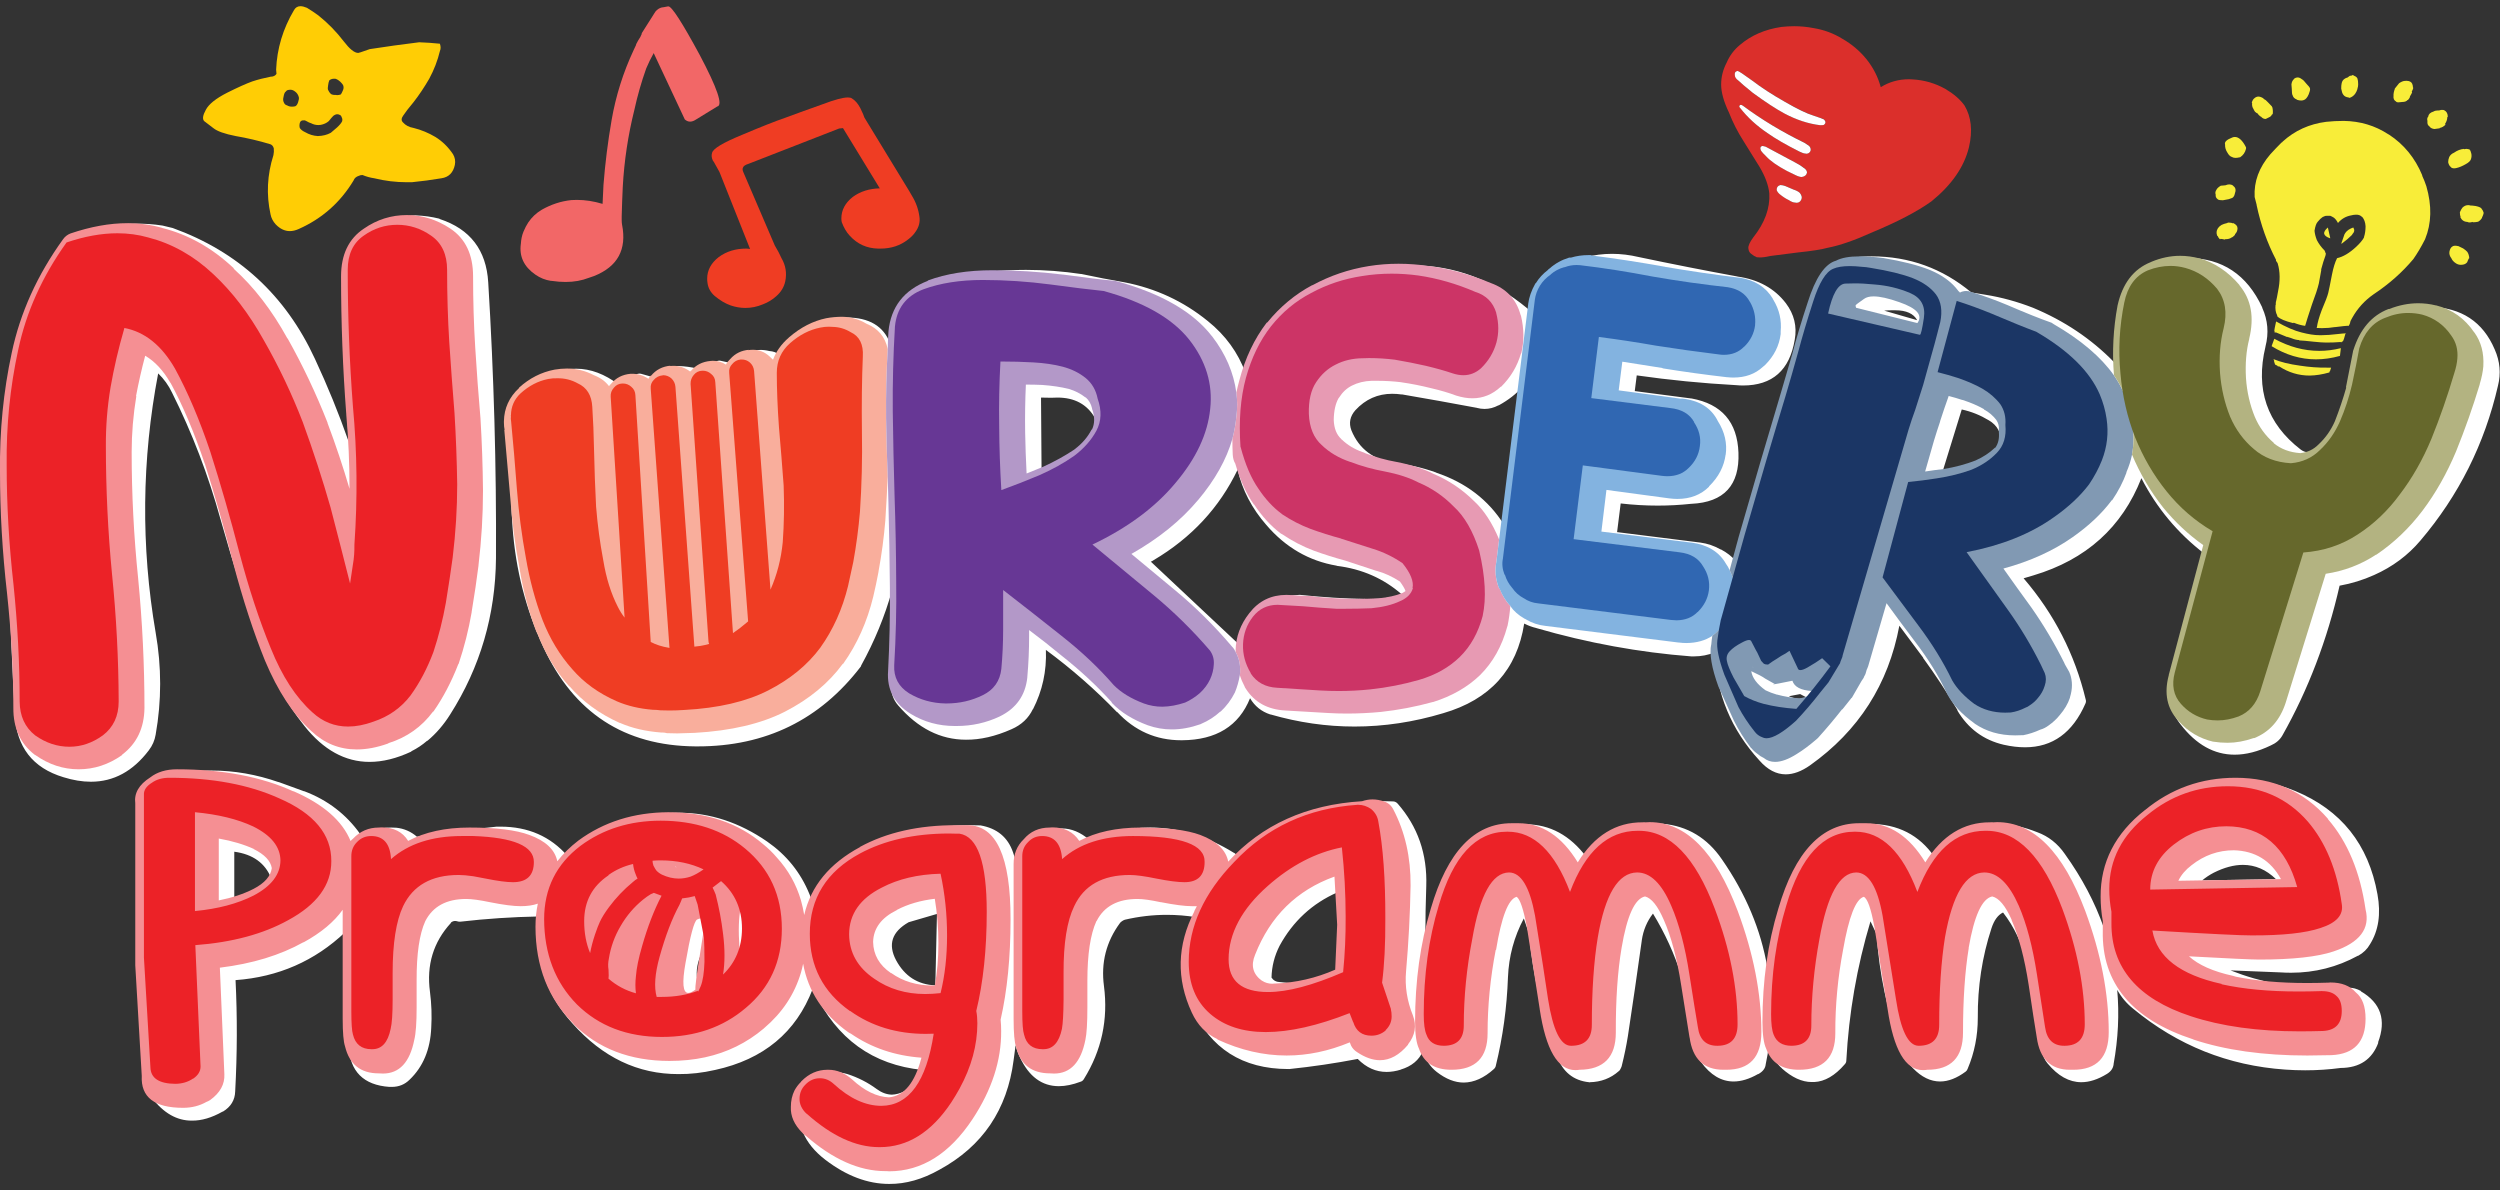
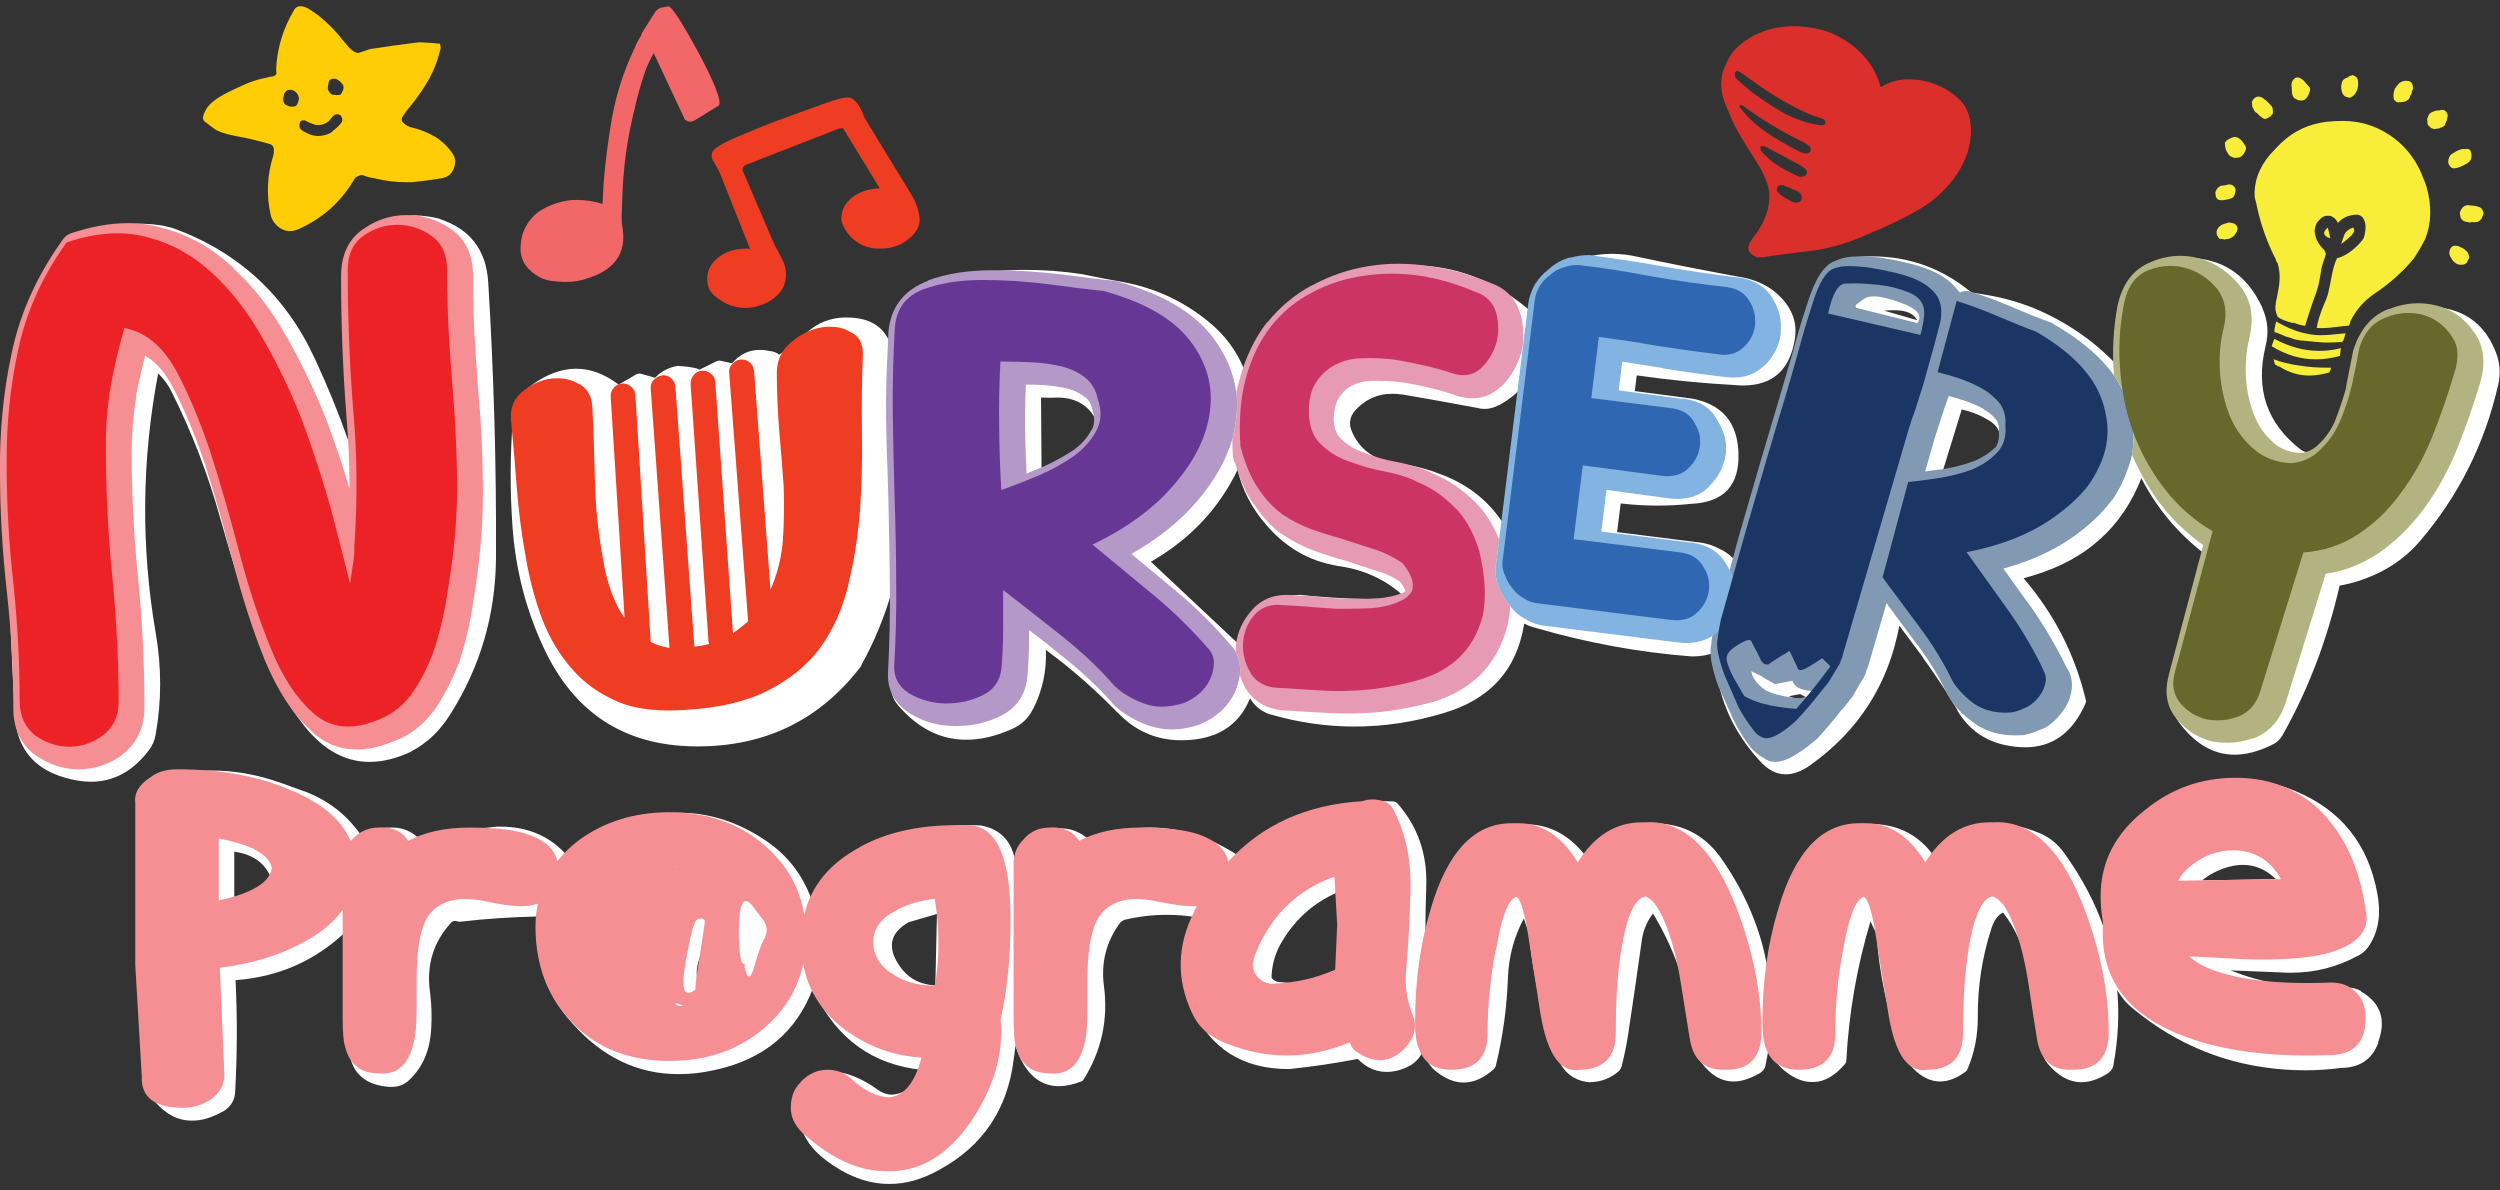
<svg xmlns="http://www.w3.org/2000/svg" xmlns:xlink="http://www.w3.org/1999/xlink" version="1.1" preserveAspectRatio="none" x="0px" y="0px" width="420px" height="200px" viewBox="0 0 420 200">
  <rect x="0" y="0" width="420" height="200" fill="#333333" stroke="none" />
  <defs>
    <g id="Layer0_0_MEMBER_0_FILL">
      <path fill="#FFFFFF" stroke="none" d=" M 115.15 71.6 Q 106.2 72 99.85 77.8 97.35 80.15 97.1 83.3 95.4 108.75 96.6 134.15 92.55 122.6 87.3 111.35 75.1 84.95 47.9 75.1 L 47.7 75.05 Q 46.35 74.7 45 74.4 L 44.95 74.4 Q 41.35 73.85 37.85 73.9 28.75 73.85 20.15 77.35 19.7 77.65 19.35 78.1 15.5 83.95 12.3 90.15 1.65 110.75 1.75 134 2 172.25 4.1 209.95 4.8 223.5 17.6 227.35 21.6 228.6 25.2 228.6 34.65 228.6 41.25 219.9 42.75 217.95 43.15 215.55 45.65 201.5 43.15 187.25 37 151.3 43.85 115.4 46.25 117.7 47.7 120.75 56.05 137.45 61.15 155.9 66.25 174 72.5 191.65 76.7 203.45 84.4 213.15 92.3 223.1 102.45 223.1 107.9 223.1 114 220.25 L 114.05 220.15 Q 116.45 218.95 118.4 217.25 L 118.5 217.25 Q 122.1 214.25 124.8 209.95 137.3 190.3 137.5 166.6 137.7 128.45 135.35 90.15 134.55 76.75 121.9 72.6 L 121.8 72.5 Q 118.55 71.7 115.25 71.6 L 115.15 71.6 M 653.65 276.85 L 653.75 276.85 Q 655.9 275.65 657 273.7 660.6 268 659.1 259.8 655.4 239.05 636.25 231.15 628.65 228.05 621.25 228.05 610.65 228.05 600.55 234.4 581 246.8 583.25 269.1 579.55 258.55 572.45 248.65 569.45 244.3 564.8 242.6 559 240.3 553.95 240.3 543.8 240.3 536.3 249.45 529.95 240.3 518.45 240.3 517.5 240.3 516.55 240.35 L 516.45 240.35 Q 510.05 240.75 506.1 245.4 493.25 260.7 489.95 280.1 487.3 264.45 477.35 250.1 471.25 241.2 460.95 240.25 L 460.85 240.25 Q 459.9 240.2 458.95 240.2 447.15 240.2 439.85 249.55 433 240.4 422.95 240.4 419.15 240.35 414.9 241.7 412.95 242.3 411.55 243.7 399.7 255.35 395.15 271.35 395.15 264.5 395.4 257.55 395.85 244.2 387.45 234.65 387.25 234.4 386.85 234.2 386.55 234.05 386.1 234.05 385 234 383.85 234 372.5 234 362.15 238.2 356.65 240.55 351.85 244.15 346.6 248.1 343.2 249.25 342.8 248.8 342.2 248.35 L 342.05 248.3 Q 330.75 241.3 318.85 241.3 310.6 241.3 302 244.7 298.3 241.55 294.4 241.55 290.85 241.55 287.15 244.15 285.1 245.65 284.7 247.75 283.95 252.45 283.25 257.05 282.35 252.65 280.85 248.2 278.7 241.9 271.8 240.7 L 271.7 240.7 Q 271.65 240.7 271.55 240.7 270.2 240.65 268.9 240.65 262.15 240.65 255.4 241.8 L 255.5 241.8 Q 234.6 244.7 225.5 262.5 225 261.2 224.4 259.75 220.75 250.8 212.7 245.2 201.1 237.2 188.3 237.2 181.35 237.2 174 239.55 L 173.9 239.55 Q 168.85 241.25 164.65 244.5 L 164.55 244.5 Q 160 248.15 157.35 249.2 150.25 241.05 138.75 241.05 138.25 241.05 137.8 241.05 L 137.7 241.05 Q 126.6 242.2 115.6 243.85 113.1 241.7 109.9 241.35 L 109.85 241.35 Q 109.15 241.3 108.45 241.3 103.95 241.3 100.35 243.75 100.15 243.5 99.9 243.25 L 99.9 243.15 Q 94.05 234.9 84.4 231.25 L 84.3 231.25 Q 80.8 230 77.3 228.7 L 77.2 228.7 Q 68 225.5 58.75 225.5 52.2 225.5 45.65 227.1 L 45.55 227.2 Q 39.75 228.9 39.45 234.75 36.9 273.4 40.4 312.1 40.65 314.3 42.05 316.15 46.95 322.6 53.2 322.55 57.2 322.6 61.7 320.05 L 61.8 320.05 Q 65.1 318.05 65.2 314.45 66.05 298.75 65.3 283.6 83.05 282.3 95.7 270.3 95.9 286.05 96.65 301.9 97.2 312.45 107.95 313.2 108.25 313.2 108.6 313.2 111.55 313.2 113.55 311.2 119.15 305.85 119.55 296.85 119.85 291.85 119.2 286.85 117.7 275.7 125 267.75 L 125 267.65 Q 125.55 267.2 126.15 267.2 126.45 267.2 126.8 267.3 127.1 267.4 127.4 267.4 127.5 267.4 127.6 267.4 138.4 266.15 149.4 265.95 147.2 282.9 158.7 295.6 171.2 309.7 188.1 309.65 193 309.7 198.25 308.5 218.4 304.1 225.3 286.05 225.55 286.45 225.75 286.85 235.05 306.4 255.75 308.5 254.6 312.5 250.65 314.45 248.9 315.3 247.25 315.35 245.1 315.3 243.05 313.8 239.4 311.1 234.95 309.65 233.1 309.1 231.35 309.1 227.2 309.1 223.95 312.45 L 224.05 312.45 Q 222.2 314.3 221.7 316.7 220 326.65 228.8 333.4 237.55 340.1 246.5 340.1 253.4 340.15 260.45 336.15 278.35 326.4 281 305.8 281.3 303.75 281.55 301.65 281.95 303.35 282.75 305 286.5 313 293.55 313 296.3 313 299.6 311.75 300.15 311.6 300.5 311 307.85 299.15 306.05 285.25 304.75 275.55 310.5 267.75 L 310.4 267.85 Q 311 267.15 311.85 266.85 317.65 265.5 323.5 265.5 327.55 265.5 331.6 266.15 328.95 271.85 328.45 278.2 327.85 285.2 330.5 291.3 338.1 308.2 357.1 308.25 357.2 308.2 357.3 308.25 L 357.45 308.25 Q 367.05 307.25 376.4 305.45 379.95 309.05 384.4 309.05 386.3 309.05 388.4 308.4 L 388.3 308.4 Q 392.85 307.05 394.5 303.25 395.55 306.9 398.3 309.05 402.1 312 405.8 312 410.05 311.95 414.15 308.25 414.6 307.85 414.7 307.25 417.6 295.4 418.05 282.8 418.4 274.1 422.45 266.5 L 423.9 270.8 Q 425.5 288.2 431.65 304.7 434 311.2 440.5 311.9 440.55 311.95 440.65 311.95 440.7 311.9 440.75 311.9 445.4 311.8 448.75 308.85 449.05 308.65 449.2 308.3 449.45 307.85 449.6 307.4 L 449.6 307.35 Q 450.65 303.15 451.3 299.1 453.3 285.9 455.15 272.6 L 455.15 272.55 Q 455.75 268.4 458.25 265.15 468.25 281.55 469.7 301.3 469.9 304.1 471.6 306.35 475.5 311.7 480.6 311.7 483.75 311.7 487.35 309.65 L 487.45 309.65 Q 489.35 308.6 489.5 306.95 490.1 304.2 490.4 301.45 490.7 302.45 490.95 303.35 491.85 306.2 494 308.05 L 493.95 308.05 Q 498.2 311.85 502.25 311.85 502.6 311.85 502.95 311.85 507.35 311.65 511.4 306.95 511.85 306.5 511.85 305.9 512.9 286.2 518.55 267.3 L 520.25 270.9 Q 521.3 287.2 526.95 302.45 L 526.95 302.35 Q 528.05 305.6 530.35 308.05 533.9 311.7 537.85 311.7 541.25 311.7 544.95 308.95 545.35 308.65 545.5 308.15 548.3 301.55 548.3 294.05 548.2 281.1 552.1 269.2 553.2 265.85 555.3 264.85 559.95 270.85 561.8 278.65 564.9 290.7 566.15 303.2 566.4 305.25 567.65 306.7 571.95 311.9 577 311.9 580.35 311.9 584.1 309.6 585.75 308.6 585.95 306.95 L 585.95 306.85 Q 587.85 296.35 586.95 286.3 588.65 289.35 591.4 291.55 609.8 306.75 633.5 308.4 636.3 308.6 639.05 308.6 644.05 308.6 648.9 307.95 656.8 307.9 659.35 300.9 L 659.25 300.9 Q 662.8 291.55 654.5 286.7 L 654.5 286.6 Q 652.85 285.7 651.2 285.7 650.35 285.7 649.45 285.95 647.6 286.05 645.8 286.05 631.45 286.05 618.35 280.9 625.2 281.2 632.1 281.45 633.65 281.55 635.15 281.55 645.05 281.55 653.65 276.85 M 354.95 284.15 L 354.85 284.15 Q 353.3 284.1 352.5 282.9 352.6 278.25 354.75 274.05 360.3 263.9 370.7 259.3 L 371.35 270.1 370.8 281.35 Q 364.85 284.4 358.55 284.4 356.75 284.4 354.95 284.15 M 613.75 253.8 Q 618.05 251.65 621.8 251.65 626.9 251.65 630.95 255.6 L 610.5 255.95 Q 612 254.7 613.75 253.8 M 64.95 248 Q 72.7 249.05 75.2 255.4 74.9 255.8 74.5 256.1 70.35 260.25 64.95 261.15 L 64.95 248 M 259.3 285.05 Q 252 284.75 248.4 278.05 244.95 271.5 251.9 267.55 L 259.75 265.25 259.3 285.05 M 194.75 275.6 L 194.85 277.6 193.3 283.45 Q 192.65 279.75 194.75 275.6 M 673.7 96.95 Q 673.2 96.9 672.75 96.9 656.05 96.9 652.85 113.6 651.45 121.1 649.05 128.05 647.1 134.1 641.6 136.75 L 641.5 136.75 Q 640.65 137.25 639.85 137.25 638.8 137.25 637.8 136.5 623.8 125.7 628.05 108 L 628.05 107.95 Q 629.5 102.35 627.15 97.2 L 627.15 97.1 Q 620.8 83.45 606.5 83.4 605.45 83.45 604.35 83.5 604.3 83.5 604.25 83.5 604.2 83.5 604.1 83.5 600.85 84.25 598.5 86.2 L 598.4 86.2 Q 585.3 96.25 586.05 112.25 576.6 102.6 563.6 97.2 557.05 94.65 550.45 93.6 548.45 93.3 546.5 92.95 534.5 82.95 518.9 82.95 517.5 82.95 516 83.05 L 515.95 83.05 Q 508.3 83.8 505.2 90.7 498.45 106.6 493.65 123.45 L 493.75 123.45 Q 487.5 145.4 481.2 167.4 479.55 165.5 477.1 164.2 L 477 164.2 Q 474.35 162.7 471.4 162.3 459.9 160.85 448.3 159.4 L 449.3 151.45 Q 454.45 152.05 459.55 152.05 464.2 152.05 468.85 151.55 L 468.95 151.55 Q 482.45 150.9 481.95 137.4 481.5 124.65 468.95 122.35 L 468.85 122.35 Q 461.1 121.3 453.2 120.3 L 453.75 115.95 Q 467.45 117.9 481.2 118.65 482.25 118.75 483.2 118.75 495.45 118.75 497.55 106.05 498.55 100.55 495.1 95.95 490.35 89.75 481.65 88.55 L 481.75 88.55 Q 468.15 86.05 454.35 83.15 450.55 82.25 446.9 82.25 439.3 82.25 432.35 86.1 L 432.3 86.2 Q 426.65 89.6 425.6 96.05 425.35 97.75 425.05 99.45 424.5 98.25 423.45 97.4 409 85.45 391.6 85.45 384.8 85.45 377.55 87.3 L 377.65 87.3 Q 371.1 88.75 365.1 92.35 350.55 101.2 345.3 115.3 342.2 106.8 334.85 100.9 324.7 92.65 311.75 90.15 305.95 89.15 299.85 87.85 L 299.75 87.85 Q 292.1 86.7 284.4 86.7 273.85 86.7 263.35 88.8 L 263.25 88.8 Q 247.95 92.3 246.75 107.05 244.05 99.9 234.7 99.9 234.45 99.9 234.25 99.9 228.2 100 223.7 104.05 219.95 107.75 216 110.2 214.9 109.3 213.3 109.2 211.9 108.85 210.6 108.9 206.15 108.85 202.95 112.6 L 199.8 111.9 Q 199.65 111.85 199.5 111.85 199.05 111.85 198.6 112.05 L 193.95 114.35 Q 193.7 114.25 193.4 114.15 L 193.3 114.05 Q 190.75 113.45 188.1 113.35 188 113.35 187.9 113.35 187.85 113.35 187.7 113.35 184.1 114 181.6 116.6 L 177.7 115.5 Q 177.5 115.45 177.3 115.45 176.8 115.45 176.35 115.7 L 171.5 118.5 Q 165.7 114.1 159.75 114.1 153.65 114.1 147.4 118.65 142.6 122.1 142.2 127.85 141 143 142.1 158.15 143.4 175.75 150.65 191.3 163.25 218.55 192.75 218.8 193.1 218.8 193.45 218.8 221.7 218.8 238.65 196.65 238.7 196.5 238.75 196.35 244.3 186.3 247.3 175.55 247.35 188.6 247.05 201.6 246.9 205.05 249 207.45 257.2 216.95 267.8 216.95 273.75 217 280.4 214.05 284.55 212.25 286.35 208.45 L 286.35 208.55 Q 290.3 200.85 289.95 192.05 300.65 199.95 309.7 209.35 L 309.7 209.25 Q 317 217.1 327.45 217.1 327.6 217.1 327.7 217.1 341.9 217 346.55 205.45 348.5 208.75 352.15 209.95 L 352.25 209.95 Q 363.85 213.3 375.5 213.3 387.8 213.3 400.1 209.6 419.55 203.95 422.55 184.75 424.2 185.6 425.95 186 L 425.9 186 Q 447.3 192.2 468.85 193.85 L 468.95 193.85 Q 469.3 193.85 469.65 193.85 472.6 193.85 475.35 192.75 476 209.9 487.8 222.75 491.15 226.55 495.05 226.55 498.25 226.55 501.8 224.05 522 209.7 526.55 185.35 529.9 189.8 533.15 194.2 L 533.15 194.3 Q 538.15 201.15 542.7 208.8 L 542.6 208.8 Q 547.1 216.4 555.5 218.35 558.6 219.05 561.4 219.05 572.85 219.05 578.15 206.9 578.4 206.35 578.2 205.75 573.7 187 561 172.2 562.4 171.8 563.7 171.4 585.65 164.85 593.65 144.45 600.05 156.9 611.2 165.45 606.5 182.85 601.95 200.35 600.2 207.25 604.55 212.75 611 221.1 619.5 221.1 624.2 221.1 629.5 218.55 631.7 217.6 632.75 215.75 643.45 196.8 648.6 174.25 653.6 173.35 658.15 171.3 665.8 167.9 671 161.75 686.95 143 692.5 118.85 693.8 113.7 691.6 108.75 686.7 97.25 673.7 96.95 M 524.4 97.9 Q 524.9 97.9 525.4 97.9 530 97.9 531.5 100.65 L 522.35 98 Q 523.3 97.9 524.3 97.9 L 524.4 97.9 M 538.65 142.25 L 543.85 125.4 Q 547.8 126.25 551.35 128.4 554.95 130.5 554.7 134.8 554.65 135.4 554.5 136.05 548.3 141.85 539.65 142.25 539.4 142.3 539.15 142.3 538.9 142.3 538.65 142.25 M 385.95 121.05 Q 387.25 121.05 388.65 121.25 L 388.55 121.2 Q 399.05 123 409.45 124.95 L 409.4 124.95 Q 410.5 125.25 411.55 125.25 413.55 125.25 415.4 124.25 L 415.5 124.25 Q 419.5 122.05 422 119.2 421.25 124.85 420.45 130.45 418.7 143.9 416.95 157.35 410.5 147.05 398.1 142.9 L 398.2 142.9 Q 392.5 140.85 386.75 140.3 377.8 138.9 374.65 131.2 373.5 128.15 375.75 125.6 379.95 121.05 385.95 121.05 M 360.3 176.8 Q 360.25 176.8 360.15 176.8 354.7 177 350.7 180.2 345.05 184.95 343.65 190.7 L 319.05 167.6 Q 319.5 167.4 319.85 167.15 335.55 157.85 343.1 142.1 345.05 150.55 351.05 157.4 359.05 166.75 370.55 168.7 L 370.6 168.75 Q 381.1 170.05 388.65 176.7 384.35 178 379.6 177.95 379.35 178 379.1 177.95 369.85 177.8 360.45 176.8 360.35 176.8 360.3 176.8 M 498.95 205.6 Q 497.5 205.6 495.9 204.9 L 499.05 204.3 500.95 205.3 Q 500 205.6 498.95 205.6 M 291.3 122.15 L 291.45 122.15 Q 292.35 122.1 293.15 122.1 300.3 122.1 303.55 127.75 L 303.55 127.6 Q 304.45 129.55 303.2 131.25 L 303.2 131.35 Q 297.9 139.4 288.75 142.45 L 288.6 122.1 Q 289.95 122.1 291.3 122.15 Z" />
    </g>
    <g id="Layer0_0_MEMBER_1_FILL">
      <path fill="#E79AB3" stroke="none" d=" M 363.85 90.95 L 363.75 90.95 Q 356.65 94.75 351.35 101.25 L 351.15 101.35 Q 346 108.1 343.6 117.25 343.15 118.9 342.75 120.7 343.2 124 342.75 127.45 342.45 130.5 341.65 133.55 341.65 135.7 341.75 137.95 341.85 139.45 342.45 140.4 344.5 147.4 347.65 151.8 L 347.65 151.7 Q 350.9 156.6 354.9 159.65 355.1 159.85 355.4 159.95 359.6 162.8 364.25 164.55 368.35 166.05 372.95 167.3 377.3 168.7 381.6 170.15 L 381.7 170.15 Q 384.95 171.05 388.1 173.1 389.35 174.8 389.65 175.75 389.35 175.95 388.85 176.25 L 388.6 176.35 Q 386.1 177.35 382.3 177.75 379.2 177.9 376.15 177.9 374.6 177.9 373.15 177.85 L 372.95 177.85 Q 368.25 177.7 364.25 177.25 364.05 177.15 363.85 177.15 359.9 177.05 357.95 176.85 L 357.85 176.85 Q 357.25 176.8 356.65 176.8 350.25 176.8 346.35 181.85 342.65 186.55 342.55 192.15 L 342.55 192.65 Q 343.9 195 343.8 198.05 L 343.8 198.25 Q 343.8 198.65 343.7 199.05 344.2 200.6 345 202.1 345.1 202.45 345.4 202.85 349 208.45 356.3 208.85 361.2 209.15 368.25 209.55 370.8 209.7 373.4 209.7 378 209.7 382.8 209.25 390.15 208.45 397.2 206.5 L 397.3 206.5 Q 405.1 204.05 410.3 199.05 415.65 193.75 417.85 185.6 417.95 185.4 417.95 185.3 418.5 182.65 418.7 179.9 L 418.7 179.8 418.45 179.6 Q 416.75 177.65 415.85 175.25 415.5 174.8 415.4 174.5 414.2 171.15 414.8 167.8 L 414.8 167.9 415.6 161.45 Q 412.75 154.55 408.6 150.75 403.7 145.9 397.4 143.25 393.2 141.1 387.2 139.95 382.7 139.15 378.55 137.55 378.1 137.3 377.7 137.2 374.35 136 372 133.75 371.8 133.65 371.8 133.55 369.9 131.8 369.75 128.35 369.8 124.5 371.1 122.25 L 371.2 122.15 Q 372.6 119.9 374.75 118.8 377.2 117.55 380.25 117.45 L 380.35 117.45 Q 381.05 117.45 381.7 117.45 385.15 117.45 388.5 117.85 L 388.4 117.85 Q 392.6 118.45 396.75 119.5 400.65 120.4 403.7 121.55 406.1 122.3 408.2 122.3 412.6 122.3 416.05 119.1 L 416.15 119.1 Q 420.1 115.2 421.65 109.9 L 421.75 109.8 Q 422.95 104.8 421.65 99.4 L 421.55 99.2 Q 419.8 92.7 413.3 90.35 404.8 86.8 396.35 85.65 L 396.25 85.65 Q 391.9 85 387.7 85 383.45 85 379.45 85.65 371.1 87 363.85 90.95 Z" />
    </g>
    <g id="Layer0_0_MEMBER_2_FILL">
      <path fill="#83B3E0" stroke="none" d=" M 491.65 95.05 Q 491.5 94.85 491.45 94.65 488.55 89.85 482.25 88.85 L 482.05 88.85 Q 471.75 87.6 461.55 85.85 L 461.65 85.85 Q 451.1 83.95 441.2 82.7 L 441 82.6 Q 440.65 82.6 440.35 82.6 437.85 82.6 435.5 83.3 L 435 83.3 Q 431.9 84.25 429.6 86.3 429.25 86.5 429.15 86.7 427.05 88.3 425.8 90.35 425.7 90.35 425.6 90.55 424 93.4 423.65 96.15 L 423.65 96.25 414.8 167.9 414.8 167.8 Q 414.2 171.15 415.4 174.5 415.5 174.85 415.8 175.25 416.75 177.65 418.45 179.6 L 418.7 179.8 418.7 179.9 Q 420.1 181.95 422.65 183.4 422.95 183.5 423.05 183.6 425.55 185.1 428.45 185.4 L 465.25 190 465.35 190 Q 466.5 190.15 467.55 190.15 471.8 190.1 474.7 188.15 475.65 187.45 476.45 186.65 476.75 186.35 476.95 186.05 480.3 182.45 480.85 178 L 480.85 177.9 Q 481.45 173.7 479.5 169.95 479.1 169 478.5 168.2 475.65 163.2 468.9 162.3 L 468.8 162.3 443.95 159.25 445.35 147.7 462.8 150.05 Q 463.95 150.2 465 150.2 470.4 150.2 473.8 146.8 L 473.8 146.7 Q 477.75 142.85 478.4 137.85 L 478.4 138.05 Q 479.1 133.15 476.25 128.65 473.5 123.05 466.05 122.35 L 466.25 122.45 448.75 120.1 449.75 112.15 Q 455.25 113 460.85 113.9 L 460.95 114 Q 469.6 115.4 478.7 116.45 L 478.8 116.45 Q 479.7 116.55 480.55 116.55 485.5 116.55 488.7 113.6 489.1 113.3 489.4 113 493.05 109.3 493.65 104.5 L 493.65 103.8 Q 494.1 99.1 491.65 95.05 Z" />
    </g>
    <g id="Layer0_0_MEMBER_3_FILL">
-       <path fill="#F9AE9C" stroke="none" d=" M 240.25 101.65 Q 237.2 99.8 233.55 99.7 231.2 99.7 229.05 100.1 223.55 101.25 218.75 105.4 L 218.65 105.5 Q 215.6 108.15 214.3 111.6 213.9 111.25 213.45 110.8 L 213.35 110.7 Q 211.35 108.85 208.75 108.85 208.05 108.85 207.35 108.95 L 207.65 108.85 Q 204.5 109.1 202.45 111.4 201.65 112.15 201.25 112.95 199.6 111.9 197.6 111.9 197.3 111.9 196.95 111.95 193.6 112.25 191.55 114.7 L 191.55 114.6 Q 191.45 114.65 191.35 114.9 189.25 113.3 186.75 113.3 186.2 113.3 185.65 113.35 L 185.95 113.25 Q 182.5 113.55 180.45 116.1 L 180.55 115.9 Q 180.05 116.3 179.75 116.9 177.75 115.5 175.2 115.5 175 115.5 174.85 115.5 171.4 115.8 169.35 118.35 169.05 118.55 168.85 118.95 167.3 116.9 164.65 115.9 161.15 114.05 157.2 114.05 155.5 114.05 153.75 114.35 148.25 115.4 143.9 119.35 L 143.9 119.45 Q 139.8 123.25 139.7 128.65 L 139.7 128.75 Q 139.7 128.95 139.7 129.05 139.7 130.15 139.9 131.1 L 139.8 131 Q 140.6 139.65 141.45 149.75 142.15 159.6 144 169.3 145.5 178.65 148.75 187.2 L 148.85 187.2 Q 152.15 195.9 157.85 202.2 L 157.85 202.1 Q 163.35 208.5 171.8 212.3 L 171.9 212.3 Q 176.8 214.45 183.2 214.95 L 183.6 214.95 Q 184.25 214.95 184.95 215.15 L 185.55 215.15 Q 186.6 215.15 187.75 215.2 190 215.15 192.6 215.05 207.75 214.2 217.65 209.15 227.75 203.95 233.65 195.9 L 233.75 195.9 Q 239.55 187.75 242.1 177.25 242.9 173.85 243.55 170.4 L 243.55 170.3 Q 244.85 163.3 245.45 156.05 L 245.45 155.95 Q 245.85 149.85 246.1 143.9 245.75 135.75 245.65 127.8 245.55 118.15 246.1 108.65 245.05 103.6 240.25 101.65 Z" />
-     </g>
+       </g>
    <g id="Layer0_0_MEMBER_4_FILL">
      <path fill="#B398C8" stroke="none" d=" M 342.75 127.45 Q 343.2 124 342.75 120.75 341.65 112.45 336.05 105.15 L 335.95 105.05 Q 328.2 95.05 309.95 89.95 309.55 89.85 309.15 89.75 303.75 89.25 294.7 88 L 294.6 88 Q 284.7 86.8 275.2 86.8 264.85 86.8 257.2 89.65 L 257.2 89.75 Q 247.3 93.55 246.3 103.8 L 246.3 103.9 Q 246.15 106.25 246.1 108.7 245.55 118.2 245.65 127.85 245.75 135.8 246.1 143.95 L 246.3 151.3 Q 246.6 163 246.7 174.85 246.8 186.35 246.2 197.95 245.65 205.6 252.5 209.8 258 213.15 264.7 213.15 264.95 213.15 265.2 213.15 271.55 213.15 277.15 210.5 284 207.15 284.8 199.7 L 284.8 199.6 Q 285.3 194 285.3 188.2 285.3 187.25 285.3 186.55 289.9 190 294.25 193.6 302.1 199.8 308.15 206.5 L 308.25 206.75 Q 311.9 210.6 318.2 212.95 321.45 214.1 324.85 214.1 328.7 214.1 332.8 212.65 L 333 212.55 Q 335.95 211.3 338.3 209.15 L 338.4 209.15 Q 340.85 206.85 342.35 203.85 343.3 201.55 343.7 199.1 343.8 198.65 343.8 198.25 L 343.8 198.05 Q 343.9 195 342.55 192.65 342.25 191.95 341.85 191.45 L 341.65 191.25 Q 334.1 182.35 325.45 175.25 319.55 170.35 313.65 165.45 324.95 159.05 332.05 150.6 L 332.15 150.5 Q 339.2 142.1 341.65 133.55 342.45 130.5 342.75 127.45 M 288.95 118.6 Q 293.05 118.9 296.3 119.7 298.85 120.45 300.9 122.05 L 301 122.05 Q 302.3 123.2 302.75 125.1 302.7 125.3 302.85 125.5 303.85 128.6 302.75 130.9 L 302.6 131 Q 301 134.1 297.95 136.4 L 297.85 136.5 Q 293.95 139.1 289.15 141.3 286.85 142.25 284.6 143.15 284.3 137.35 284.2 131.75 284.1 125.1 284.4 118.5 286.75 118.5 288.95 118.6 Z" />
    </g>
    <g id="Layer0_0_MEMBER_5_FILL">
      <path fill="#8199B3" stroke="none" d=" M 522.05 83.4 L 521.95 83.4 Q 520.45 83.2 519.1 83.1 517.2 82.95 515.55 82.95 511.25 82.95 509 84.15 504.35 85.45 501.1 95.85 498.5 103.7 496.9 109.9 495.05 116.15 493.25 122.35 488.35 138.65 482 160.75 480.8 165.25 479.5 169.95 481.4 173.7 480.8 177.9 L 480.8 178 Q 480.3 182.45 476.95 186.05 476.7 186.35 476.4 186.65 475.6 187.45 474.7 188.15 474.5 189.4 474.4 190.7 L 474.4 190.5 Q 473.55 194.4 476.4 202.25 476.5 202.45 476.6 202.65 L 480.7 211.7 Q 482.65 215.6 485.5 219.35 L 485.5 219.25 Q 486.2 220.15 487.2 220.85 488.05 221.6 488.95 222 490.3 223.1 492.1 223.1 494.7 223.1 498.2 220.85 500.65 219.35 503.5 216.9 503.75 216.7 503.95 216.5 507.4 212.7 510.65 208.55 L 510.75 208.55 513.1 205.6 Q 513.2 205.4 513.4 205.3 514.65 203.05 516.05 200.7 516.35 200.3 516.65 199.8 516.75 199.45 516.95 199.15 L 517.15 198.75 Q 517.2 198.45 517.3 198.25 517.35 197.95 517.5 197.55 L 517.6 197.35 Q 517.8 196.95 517.9 196.6 L 523 179.1 Q 526.85 184.4 530.85 189.7 536.35 196.85 539.8 204.25 L 539.9 204.45 Q 542.15 208.65 547.35 212.4 L 547.45 212.5 Q 552.2 215.75 558.65 215.75 559.55 215.75 560.5 215.7 L 560.9 215.7 Q 563.25 215.25 565.65 214.15 566.8 213.85 568 212.95 569.75 211.7 570.95 210.2 573 207.85 573.85 205.3 L 573.85 205.2 Q 574.95 201.7 573.85 198.65 573.7 198.45 573.7 198.25 573 197.05 572.3 195.8 L 572.4 195.9 Q 568.3 187.65 563.15 180.3 559.25 174.95 555.4 169.5 566.6 166.45 574.65 160.75 581.35 156.05 585.45 150.55 L 585.55 150.55 Q 588.1 146.8 589.5 142.95 L 589.5 142.8 Q 590.55 140.4 591.05 137.95 591.85 133.55 591.15 129.05 L 591.15 128.95 Q 590.55 125 589 121.2 L 588.9 121.1 Q 587.8 118.5 586.05 115.95 580.65 108.3 569.35 101.75 569.05 101.55 568.75 101.35 564.15 99.75 556.5 96.45 551.5 94.35 546.4 92.8 545.8 92.55 545.1 92.55 544.6 92.55 544.05 92.7 543.65 92.8 543.35 93 543.15 92.7 542.95 92.6 540.2 88.8 534.7 86.6 530 84.75 522.05 83.4 M 514.55 97.2 Q 514.5 96.85 514.4 96.75 514.55 96.8 514.4 96.55 514.45 96.35 516.75 94.75 517.7 94.05 519.4 94.05 522.05 94.05 526.55 95.65 533.9 98.2 531.55 101.45 L 514.55 97.2 M 543.95 122.75 L 544.05 122.75 Q 547.45 123.85 550 125.3 L 550 125.4 Q 552.1 126.5 553.55 128.45 L 553.45 128.35 Q 554.25 129.5 554.15 131 L 554.15 131.8 Q 554.35 134.35 553.15 136 L 553.05 136 Q 550.8 138.15 547.65 139.55 543.65 141.1 538.9 141.9 536.2 142.2 533.7 142.6 L 536.15 134.05 Q 536.95 131.4 537.85 128.75 L 537.85 128.65 Q 539 125.1 540.2 121.75 L 540.2 121.65 Q 542.15 122.15 543.95 122.75 M 486 196.85 L 486 196.95 485.9 196.7 486 196.85 M 496.9 200.6 Q 497.7 203.15 502.3 203.45 502.5 204.9 498.75 205.5 495.45 205.2 492.7 204.45 L 492.6 204.45 Q 490.9 203.95 489.45 203.25 485.9 200.7 485.5 197.95 488.35 199.25 489.35 200 L 492 201.5 Q 491.6 201.5 491.5 201.6 491.85 201.65 496.9 200.6 Z" />
    </g>
    <g id="Layer0_0_MEMBER_6_FILL">
      <path fill="#B3B381" stroke="none" d=" M 662.35 97.55 L 662.15 97.55 Q 655.15 100.25 652.4 109 652.3 109.1 652.3 109.4 651.45 113.75 650.35 119.3 L 650.45 119.3 Q 649.1 124.05 647.3 128.65 645.65 132.4 642.8 135.05 L 642.7 135.15 Q 640.65 137.2 637.7 137.5 633.35 137.2 630.35 134.75 L 630.35 134.65 Q 626.9 131.7 625.1 127.45 623.05 122.45 622.65 116.75 622.3 110.7 623.55 105.85 L 623.55 105.75 Q 625.7 96.85 620.9 91.05 L 620.8 90.85 Q 616.1 85.35 609.8 83.5 L 609.7 83.5 Q 606.95 82.8 604.4 82.8 600.4 82.8 596.45 84.45 L 596.25 84.55 Q 589.1 87.4 587.05 96.55 585.25 106.15 586.05 115.9 587.8 118.45 588.9 121.1 L 589 121.2 Q 590.55 125 591.15 128.95 L 591.15 129.05 Q 591.85 133.55 591.05 137.9 594.4 145.9 599.7 152.6 604.6 158.6 610.8 163 L 601.25 198.95 601.25 199.05 Q 599.2 206.7 603.9 211.7 L 604 211.8 Q 607.85 216.15 613.55 217.5 L 613.65 217.5 Q 615.5 217.8 617.55 217.8 621 217.8 624.75 216.5 L 624.95 216.5 Q 631.3 213.95 633.65 206.7 L 644.75 170.95 Q 652.4 169.8 658.7 165.65 L 658.8 165.65 Q 666.05 160.75 671.55 153.5 677.05 146.2 680.9 137 684.6 127.85 687.45 118.45 L 687.45 118.35 Q 688.25 115.7 688.45 113.45 L 688.45 113.35 Q 688.75 107.95 686 104.1 L 685.9 104 Q 681.95 98.2 675.4 96.55 L 675.3 96.55 Q 672.85 95.95 670.4 95.95 666.4 95.95 662.35 97.55 Z" />
    </g>
    <g id="Layer0_0_MEMBER_7_FILL">
      <path fill="#F58F93" stroke="none" d=" M 100.9 75.25 Q 94.55 79.45 94.55 88.5 94.55 107.8 96 126.75 L 96 126.85 Q 96.9 137 96.9 147.4 94.25 138.35 90.8 129.15 L 90.8 129.05 Q 86 116.85 79.7 105.65 L 79.7 105.75 Q 73.25 94 64.8 86.4 L 64.8 86.25 Q 55.85 77.8 44.85 75.05 L 44.95 75.05 Q 40.35 73.75 35.35 73.75 27.95 73.75 19.55 76.6 18.25 77.1 17.45 78.25 6.75 93.1 3.25 109.7 -0.2 125.7 0 142.7 0 159.25 1.95 176.35 3.7 192.65 3.7 208.15 3.65 216.5 9.6 221.1 L 9.8 221.2 Q 15.4 225.15 21.8 225.15 28.25 225.15 33.85 221.2 L 33.85 221.1 Q 39.95 216.5 40.05 208.15 40.05 190.3 38.3 172.25 36.5 154.75 36.5 137.2 36.5 129.5 37.8 121.65 L 37.7 121.75 Q 38.75 116.15 40.25 110.5 44.25 112.85 47.2 117.95 L 47.3 118.05 Q 52.4 127.45 56.75 140.4 L 56.75 140.3 Q 60.95 153.6 64.7 168.2 68.7 183.25 73.45 195 78.8 207.75 86.3 214.55 91.7 219.65 98.9 219.65 103 219.65 107.6 218 L 107.7 217.9 Q 115.35 215.5 120.05 209.15 L 120.15 209.15 Q 124.2 203.35 127.05 196 L 127.15 195.9 Q 129.5 188.9 130.75 181.65 L 130.75 181.55 Q 131.95 174.3 132.65 168.7 L 132.65 168.6 Q 133.9 158.1 133.9 147.9 133.8 137.75 133.2 127.85 132.35 118.05 131.75 108.3 131.15 98.6 131.15 88.5 131.15 79.45 124.85 75.25 119.2 71.5 112.8 71.5 106.3 71.5 100.9 75.25 Z" />
    </g>
    <g id="Layer0_0_MEMBER_8_FILL">
      <path fill="#F58F93" stroke="none" d=" M 146.75 243.35 Q 141.25 241.3 130.15 241.3 120.15 241.3 113.15 245 110.85 241.25 105.75 241.25 105.4 241.25 105 241.3 100.8 241.3 97.9 244.35 L 97.8 244.45 Q 97.45 244.7 97.2 245.05 93.75 236.6 81.3 231.2 L 81.4 231.3 Q 68 225.15 49.05 225.15 44.55 225.15 41.65 227.4 36.95 230.4 37.5 234.6 L 37.5 279.5 39.3 310.15 Q 38.85 319 50.75 319 54.35 319 57.25 317.35 57.7 317.2 58.25 316.85 62.4 313.85 62.2 309.7 L 60.95 280.15 Q 74.45 278.5 84.1 273.1 L 84.2 273.1 Q 91.4 269.15 95 264.1 L 95 294.3 Q 95 300.05 95.65 301.95 97.45 309.45 105 309.45 L 105.1 309.45 Q 105.65 309.5 106.15 309.5 113 309.5 114.85 300.15 115.5 297.55 115.5 291.15 L 115.5 283.75 Q 115.45 272.65 117.9 267.25 121.05 261.1 129.25 261.1 131.55 261.1 135.85 262 141.35 263.1 144.35 263.1 147.1 263.1 149.1 262.4 148.45 265.45 148.45 268.85 148.5 285.3 158.95 295.65 L 158.95 295.75 Q 169.2 306 185.6 306 190.8 306 195.45 305 204.65 303 211.75 297 L 211.85 296.9 Q 219.4 290.5 222.05 281.5 222.4 280.3 222.65 279.05 224.75 290.6 235.1 298 235.45 298.25 235.9 298.45 244.4 304.3 255.45 305.1 252.75 315.5 246.45 316.1 241.4 315.9 236.25 311.15 233.2 308.45 229.65 308.45 229.55 308.45 229.4 308.45 225.3 308.45 222.2 311.6 L 222.1 311.7 222.05 311.8 Q 220.95 312.9 220.25 314.2 219.25 316.25 219.25 318.7 219.05 322.6 222.5 326 222.85 326.4 223.4 326.75 234.6 336.55 245.45 336.55 245.65 336.55 245.85 336.55 246.15 336.6 246.5 336.6 260.05 336.55 269.6 322.15 277.65 309.95 277.55 297.7 277.55 296 277.4 294.55 280.15 282.5 280.15 266.8 280.2 240.65 268.2 240.65 267.85 240.65 267.45 240.65 L 267.35 240.65 Q 266.25 240.65 265.15 240.65 249.5 240.6 238.35 246.7 L 238.45 246.7 Q 225.7 253.55 222.95 265.55 222.6 263.45 222.05 261.5 220.1 254.8 215.35 249.6 213.7 247.65 211.55 245.9 201.2 237.05 185.25 237.05 170.9 237.15 160.35 244.9 156.95 247.5 154.5 250.65 153.5 245.8 146.75 243.35 M 70.4 247.25 L 70.3 247.25 Q 74.85 249.5 75.35 252.55 74.9 255.9 70.3 258.3 66.2 260.4 60.65 261.5 L 60.65 244.35 Q 66.25 245.35 70.4 247.25 M 248.7 264.1 Q 253.2 261.75 259.15 261.05 260.15 267.05 260.15 273.4 260.15 279.7 259.15 285.1 L 258.65 285.1 Q 251.95 285.1 247.1 281.65 L 247 281.65 Q 242.15 278.35 242.05 273 242.2 267.35 248.6 264.2 L 248.7 264.1 M 194.3 266.5 Q 194.9 266.5 195.35 267 195.6 266.95 194.1 276.1 192.6 285.3 192.8 286.2 191.6 287.15 190.8 287.15 188.55 287.15 190.05 278.8 192 267.55 193.25 266.8 193.85 266.5 194.3 266.5 M 187.5 252.35 Q 187.35 252.3 187.3 252.2 L 187.3 252 187.5 252.35 M 188.75 290.75 Q 187.5 290.8 187.3 290.05 187.3 289.95 187.4 289.95 187.75 290 189.4 290.7 189.1 290.75 188.75 290.75 M 205.35 263.65 Q 205.85 261.65 206.8 261.65 207.55 261.65 208.6 263 210.95 266.1 211.75 267.15 212.55 268.35 212.55 269.75 212.5 271.3 211.65 272.55 210.85 273.85 209.15 279.7 208.3 282.6 207.6 282.6 206.9 282.6 206.35 279.5 L 206.9 278.9 Q 206.6 279.15 206.3 279.15 205.3 279.15 205 274.75 204.5 267.3 205.35 263.65 M 552.7 239.85 L 552.6 239.85 Q 552.15 239.8 551.7 239.85 540.7 239.8 533.75 250.95 527.1 240.1 517.4 240.1 516.9 240.1 516.45 240.1 L 516.35 240.1 Q 515.9 240.1 515.4 240.1 499.9 240.1 493 263.8 488.6 278.15 488.6 295.2 488.6 300.4 489.65 302.65 491.75 308.45 498.75 308.45 508.8 308.45 508.8 298.35 508.75 286.8 510.95 275.2 513.35 261.45 516.7 260.5 518.25 261.3 519.6 268.7 L 519.6 268.6 Q 522 284 523.3 291.65 525.8 308.55 533.1 308.55 533.7 308.55 534.3 308.45 544.2 308.45 544.2 298.15 544.2 284.4 545.8 274.65 L 545.75 274.75 Q 548.05 261.3 552.3 260.4 555.1 261.05 557.7 266.9 L 557.65 266.9 Q 560.7 273.9 562.4 284.9 563.85 294.75 564.65 299.5 565.9 308.45 573.85 308.45 574.15 308.45 574.5 308.45 L 574.6 308.45 Q 574.65 308.45 574.75 308.45 584.6 308.45 584.6 298 584.6 282.05 578.1 264.45 568.85 239.8 553.65 239.8 553.15 239.8 552.7 239.85 M 386.25 236.25 Q 385.4 234.6 383.65 234.05 382.05 233.5 380.5 233.5 379.05 233.5 377.6 234 354.55 235.4 340.5 250.75 339.55 245.9 332.75 243.35 327.2 241.3 316.25 241.3 306.15 241.3 299.2 245 296.75 241.25 291.7 241.25 291.35 241.25 291 241.3 286.55 241.3 283.8 244.55 281 247.25 281 251.4 L 281 294.3 Q 281 300.25 281.7 302.2 283.5 309.45 291.15 309.45 291.7 309.5 292.2 309.5 299.05 309.5 300.9 300.15 301.45 297.65 301.45 291.15 L 301.45 283.75 Q 301.45 272.75 303.95 267.25 L 304.05 267.15 Q 307.15 261.1 315.35 261.1 317.6 261.1 321.8 262 L 321.9 262 Q 327.5 263.1 330.45 263.1 L 331.8 263.1 Q 331.45 263.75 331.1 264.45 L 331.1 264.55 Q 323.9 278.6 330.4 292.6 332.8 297.8 337.5 299.95 L 337.5 300.05 Q 347.05 304.5 356.7 304.5 365.4 304.5 374.2 300.85 L 374.55 301.75 Q 375.1 302.85 376.2 303.55 379.55 305.8 382.55 305.8 386.75 305.8 390.35 301.5 L 390.35 301.4 Q 393.3 297.65 391.7 293.4 389.25 287.35 389.8 281.15 390.85 269.2 391.05 257.4 391.15 245.6 386.25 236.25 M 353.3 284.55 Q 353 284.6 352.7 284.6 351.15 284.6 349.85 283.75 L 349.95 283.85 Q 346.05 281.1 347.95 276.55 354.25 260.55 369.95 254.9 L 370.7 268.25 370.15 280.7 Q 362.2 284.2 353.45 284.55 L 353.3 284.55 M 456.3 239.85 L 456.2 239.85 Q 455.8 239.8 455.35 239.85 444.3 239.8 437.4 250.95 430.75 240.1 421 240.1 420.55 240.1 420.05 240.1 L 420 240.1 Q 419.5 240.1 419.05 240.1 403.55 240.1 396.65 263.8 392.3 278.15 392.3 295.2 392.3 300.4 393.4 302.65 395.35 308.45 402.4 308.45 412.4 308.45 412.4 298.35 412.4 286.9 414.65 275.25 L 414.75 275.2 Q 417 261.45 420.45 260.5 421.85 261.4 423.25 268.7 L 423.25 268.6 Q 425.65 283.9 426.85 291.6 L 426.85 291.65 Q 429.4 308.55 436.75 308.55 437.3 308.55 437.9 308.45 447.95 308.35 447.95 298.15 447.9 284.4 449.55 274.65 451.8 261.3 456.05 260.4 458.75 261.1 461.25 266.9 464.35 273.9 466.05 284.9 467.6 294.85 468.4 299.6 L 468.4 299.45 Q 469.6 308.45 477.8 308.45 478.05 308.45 478.3 308.45 L 478.4 308.45 Q 478.5 308.45 478.55 308.45 488.3 308.45 488.3 298 488.3 282.05 481.75 264.45 472.45 239.8 457.3 239.8 456.8 239.8 456.3 239.85 M 655.8 294.3 Q 655.8 289.15 653.1 287 650.7 284.25 646.05 284.25 645.75 284.3 645.45 284.3 L 645.35 284.3 Q 642.35 284.4 639.55 284.4 628.35 284.4 619.85 282.65 619.4 282.5 619 282.4 610.8 280.6 606.85 277 623.25 277.9 626.3 277.9 640.2 277.9 646.9 275.65 657.8 272 655.8 264 653.55 248.4 645.35 238.95 L 645.35 238.85 Q 635.45 227.5 619.75 227.5 605.5 227.5 594.6 236.5 L 594.7 236.4 Q 582.25 246.15 582.35 260.5 582.35 263.8 582.95 267.25 L 582.95 269.95 Q 582.5 291.7 608.1 300.05 L 608 300.05 Q 621.35 304.5 639.65 304.5 642.8 304.45 646.25 304.4 L 646.35 304.4 Q 655.8 303.95 655.8 294.3 M 619.3 247.6 Q 628.1 247.85 632.35 255.6 L 603.9 256.05 Q 605.05 253.65 607.55 251.75 612.8 247.6 619.3 247.6 Z" />
    </g>
    <g id="Layer0_0_MEMBER_9_FILL">
-       <path fill="#EC2227" stroke="none" d=" M 265.6 243 Q 265.4 243 265.15 243 264.05 242.95 263 242.95 248.6 243 238.4 248.5 224.5 256 224.5 270.75 224.5 284.3 235.6 292.15 L 235.7 292.15 Q 244.6 298.5 256.65 298.5 257.75 298.5 258.85 298.45 255.8 318.35 244.35 318.45 237.75 318.45 231.1 312.35 229.4 310.8 227.3 310.8 224.95 310.8 223.25 312.6 221.65 314.2 221.65 316.55 221.65 318.75 223.55 320.6 L 223.6 320.6 Q 234 329.9 243.7 329.9 243.8 329.9 243.9 329.9 255.5 329.9 263.75 317.45 264.95 315.6 266 313.7 270.95 304.65 270.95 295.55 270.95 293.65 270.65 292.15 273.55 280.25 273.55 264.65 273.55 244.15 266 243 265.8 243 265.6 243 M 260.75 287.2 Q 258.5 287.45 256.5 287.45 248.4 287.45 242.35 283.2 235.45 278.5 235.4 270.85 235.45 262.5 244.45 257.95 251.3 254.35 260.75 254.1 262.55 262.4 262.55 271.2 262.55 279.95 260.75 287.2 M 77.4 233.2 Q 64.8 227.5 46.95 227.5 44.05 227.5 42.15 228.85 39.8 230.3 39.9 232.2 L 39.9 277.35 41.7 307.75 Q 41.8 312.3 48.65 312.35 51.45 312.3 53.5 310.9 L 53.5 310.95 Q 55.6 309.55 55.6 307.55 L 54.15 273.9 Q 69.45 272.75 79.85 267 91.9 260.5 91.85 250.6 91.9 239.5 77.4 233.2 M 54.05 237.05 Q 63.7 237.95 70.2 241 77.65 244.7 77.75 250.4 77.7 256.25 70.3 260.15 63.6 263.55 54.05 264.45 L 54.05 237.05 M 150.85 266.7 Q 150.9 281.15 159.95 290.35 169.1 299.35 183.5 299.35 197.3 299.35 206.75 291.3 216.75 282.95 216.75 269.35 216.75 255.6 206.6 247.15 197.3 239.4 183.15 239.4 170.35 239.4 160.95 246.35 150.85 254 150.85 266.7 M 198.4 259.85 Q 197.9 258.6 197.55 257.95 198.65 257.15 199.9 256.15 205.7 261.2 205.7 269.35 205.65 277.05 200.45 282.05 201.25 277.1 200.45 270.75 199.8 265.3 198.4 259.85 M 188.15 255.45 Q 185.85 255.45 183.5 254.35 182.6 253.9 181.95 253.2 181.7 252.9 181.15 251.85 180.9 251.1 180.9 250.5 181.95 250.4 183.15 250.4 189.8 250.4 195.05 252.9 193.05 254.3 191.45 254.9 189.8 255.45 188.15 255.45 M 188.35 262.75 Q 188.9 261.55 189.1 260.95 191 260.75 192.6 260.3 192.6 260.4 192.7 260.6 192.9 261.3 193.4 262.65 L 195.15 271.75 Q 195.3 274 195.3 278.5 195.15 283.1 194.25 285.3 193.6 286.8 193.5 286.8 193.45 286.8 193.5 286.55 189 288.25 183.5 288.25 L 182.05 288.25 Q 180.9 284.2 182.85 277.15 185.3 268.35 188.35 262.75 M 176.2 254.2 Q 176.45 254.9 176.75 255.45 176.1 255.8 175.4 256.45 171.7 259.5 168.8 263.4 167.1 265.7 166.3 267.45 165.75 268.6 164.95 270.95 164.05 273.65 163.6 276.1 161.95 272.2 161.95 267.25 161.95 259.05 168.7 254.55 L 168.7 254.45 Q 171.7 252.3 175.5 251.4 175.65 252.85 176.2 254.2 M 180.45 259.75 Q 180.9 259.6 181.25 259.4 182.35 259.85 183.4 260.2 180.25 266.25 178 274.2 176.55 279.15 176.3 282.5 176 285 176.3 287.25 172.05 286.1 168.7 283.2 L 168.7 283.1 Q 168.8 282.75 168.7 280.7 168.45 279.25 168.8 277.6 169.55 272.85 172.05 268.6 174.5 264.35 178.25 261.3 179.35 260.4 180.45 259.75 M 131.2 243.65 L 128.05 243.65 Q 115.65 243.65 108.4 250.05 108.05 243.65 102.9 243.65 100.55 243.65 98.95 245.35 97.4 246.9 97.4 249.25 L 97.4 292.15 Q 97.4 297.25 97.85 298.7 98.85 302.75 103 302.75 103.05 302.8 103.15 302.75 107.15 302.8 108.3 297.1 108.85 294.85 108.85 289 L 108.85 281.6 Q 108.85 269.25 111.75 263.1 115.9 254.45 127.15 254.45 128.75 254.45 131.2 254.8 132.75 255.05 134.65 255.45 139.6 256.45 142.2 256.45 148 256.45 148 250.85 148.05 244.25 131.2 243.65 M 577.95 295.85 Q 577.95 280.6 571.75 263.85 563.6 242.2 550.7 242.2 550.6 242.2 550.5 242.2 550.4 242.2 550.35 242.2 538 242.2 531.55 259.15 525.25 242.45 514.35 242.45 514.3 242.45 514.25 242.45 514.2 242.45 514.15 242.45 501.15 242.45 495.2 262.95 491 276.7 491 293.05 491 297 491.7 298.7 492.9 301.8 496.65 301.8 502.15 301.75 502.15 296.2 502.15 284.3 504.4 272.2 507.65 253.85 514.6 253.75 519.75 253.8 521.9 265.7 524.4 281.15 525.6 288.8 527.55 301.8 531.9 301.8 531.95 301.8 532 301.8 537.6 301.75 537.6 296 537.6 281.75 539.2 271.75 542.35 253.85 550.1 253.75 555.6 253.75 559.65 262.95 562.9 270.4 564.7 282.05 566.25 291.95 566.95 296.65 567.7 301.8 572.25 301.8 572.3 301.8 572.4 301.8 577.95 301.75 577.95 295.85 M 639.8 239.65 Q 631.25 229.85 617.65 229.85 605 229.85 595.35 237.8 584.75 246.15 584.75 258.35 584.75 261.5 585.35 264.65 L 585.35 267.8 Q 585.25 286.35 607.35 293.6 620.05 297.8 637.55 297.8 640.6 297.8 643.95 297.7 649.2 297.45 649.2 292.15 649.2 289.25 647.75 288 646.4 286.65 643.75 286.65 643.6 286.6 643.4 286.65 640.2 286.75 637.15 286.75 625 286.75 615.9 284.75 L 615.9 284.65 Q 598.6 280.85 596.7 269.85 620.5 271.25 624.2 271.2 637.1 271.25 643.3 269.15 650 267 649.2 262.5 647.2 248.3 639.8 239.65 M 596.1 258.5 Q 596.1 251.1 602.65 246 609.15 240.95 617.2 240.95 632.15 241 636.85 257.8 L 596.1 258.5 M 328.35 256.45 Q 333.95 256.45 333.95 250.85 334.15 243.65 314.1 243.65 301.6 243.65 294.45 250.05 294 243.65 288.9 243.65 286.55 243.65 285 245.35 283.4 246.9 283.4 249.25 L 283.4 292.15 Q 283.4 297.25 283.9 298.7 284.85 302.75 289.05 302.75 289.15 302.8 289.2 302.75 293.2 302.8 294.4 297.1 294.8 294.85 294.85 289 L 294.85 281.6 Q 294.8 269.25 297.8 263.1 301.85 254.45 313.2 254.45 315.75 254.45 320.6 255.45 325.65 256.45 328.35 256.45 M 382.1 239.6 Q 381.8 237.6 380.1 236.15 378.4 235 376.6 235 376.45 234.95 376.3 235 355.75 236.4 342.15 250.85 329.55 263.85 329.55 278.5 329.55 287.8 335.5 292.95 341.35 298 350.9 298 360.8 298 374.15 292.75 L 375.15 295.3 375.15 295.2 Q 376.3 299 380.2 299 382.45 299 384.15 297.55 L 384.15 297.45 Q 385.8 295.85 385.8 293.65 385.8 292.5 385.6 291.75 L 385.6 291.6 383.15 284.3 Q 384.1 277.1 384.05 266.6 384.1 250.2 382.1 239.6 M 351.55 286.9 Q 340.6 286.9 340.6 277.8 340.65 267.05 351.45 257.5 361.1 248.95 372 246.8 373.05 256.5 373.05 266 373.1 273.9 372.35 281.4 359.65 286.9 351.55 286.9 M 454.1 242.2 Q 454.05 242.2 454 242.2 441.65 242.2 435.25 259.15 428.9 242.45 418 242.45 417.95 242.45 417.9 242.45 417.8 242.45 417.75 242.45 404.8 242.45 398.85 262.95 394.7 276.7 394.7 293.05 394.7 297 395.45 298.7 396.5 301.8 400.3 301.8 405.8 301.75 405.8 296.2 405.8 284.3 408.15 272.2 411.3 253.85 418.35 253.75 423.35 253.8 425.55 265.7 428.05 281.15 429.15 288.8 431.2 301.8 435.5 301.8 435.6 301.8 435.65 301.8 441.3 301.75 441.3 296 441.3 281.75 442.95 271.75 446 253.85 453.85 253.75 459.35 253.75 463.3 262.95 466.55 270.4 468.35 282.05 469.9 291.95 470.7 296.65 471.4 301.8 476.05 301.8 476.1 301.8 476.2 301.8 481.7 301.75 481.7 295.85 481.7 280.6 475.4 263.85 467.25 242.2 454.35 242.2 454.2 242.2 454.1 242.2 Z" />
-     </g>
+       </g>
    <g id="Layer0_0_MEMBER_10_FILL">
      <path fill="#66682C" stroke="none" d=" M 654.05 108.45 Q 653.25 112.95 652.05 118.5 650.8 123.85 648.7 128.7 646.65 133.35 643.2 136.6 639.9 139.9 635.1 140.3 628.9 139.95 624.8 136.35 620.55 132.75 618.25 127.4 615.95 121.7 615.45 115.25 615 108.6 616.45 102.9 618.05 96.4 614.65 91.95 610.95 87.55 605.8 86.15 603.75 85.6 601.75 85.6 598.55 85.6 595.4 86.85 590.25 89.1 588.9 95.8 586.9 105.6 587.85 115.45 588.65 124.75 591.9 133.1 595.25 141.4 600.6 148.05 606 154.8 613.4 159.15 L 602.9 198.35 Q 601.55 203.55 604.6 207 607.55 210.35 611.9 211.35 613.3 211.6 614.8 211.6 617.6 211.6 620.6 210.5 624.95 208.75 626.6 203.55 L 638.55 165.05 Q 646.9 164.45 653.55 160.1 660.3 155.75 665.25 149 670.45 142.2 674.05 133.55 677.65 124.65 680.4 115.3 681.1 113.2 681.25 111.25 681.55 107.6 679.55 104.9 676.55 100.5 671.5 99.1 669.6 98.65 667.7 98.65 664.55 98.6 661.2 100 656 102 654.05 108.45 Z" />
    </g>
    <g id="Layer0_0_MEMBER_11_FILL">
      <path fill="#CC3466" stroke="none" d=" M 414.8 98.7 L 414.8 98.6 Q 413.45 94.2 409 92.8 401.1 89.4 393.15 88.25 389.45 87.75 385.8 87.75 381.65 87.75 377.65 88.4 370.05 89.55 363.5 93.1 357.05 96.45 352.35 102.35 347.7 108.3 345.4 116.65 343.15 124.95 343.9 135.75 L 343.95 135.85 Q 345.85 143.05 348.9 147.4 351.75 151.7 355.35 154.35 L 355.45 154.45 Q 359.2 156.95 363.3 158.5 367.4 160 371.85 161.2 L 371.75 161.2 Q 376.2 162.6 380.5 164 384.95 165.35 388.95 168.1 L 388.85 168.05 Q 392.15 172.15 391.6 174.9 L 391.7 174.9 Q 391.05 177.3 388.1 178.55 384.95 180.05 380.2 180.5 376.55 180.65 372.9 180.65 371.65 180.65 370.45 180.65 365.5 180.35 361.25 179.95 357.05 179.75 355.05 179.6 354.6 179.55 354.2 179.55 349.95 179.55 347.35 182.85 344.75 186.2 344.6 190.5 344.45 194.65 346.75 198.5 L 346.75 198.6 Q 349.2 202.3 354.05 202.55 358.95 202.9 366 203.3 368.55 203.45 371.15 203.45 375.45 203.45 379.85 203 386.85 202.25 393.45 200.35 400.25 198.35 404.7 194 409.2 189.6 411.05 182.6 L 411.05 182.55 Q 412.6 175.35 410.1 164.65 L 410.1 164.6 Q 407.5 156.4 403 152.3 398.75 147.95 393.15 145.6 389.4 143.65 383.95 142.6 379 141.7 374.4 139.95 L 374.35 139.95 Q 369.6 138.35 366.4 135.25 363.1 132.3 362.85 126.65 362.7 121.05 364.9 117.8 367.05 114.55 370.3 112.95 373.6 111.25 377.7 111.2 L 377.8 111.2 Q 378.65 111.15 379.55 111.15 383.1 111.15 386.7 111.6 391.1 112.35 395.3 113.3 399.5 114.3 402.75 115.4 404.3 115.9 405.7 115.9 408.4 115.9 410.55 114 413.7 110.95 414.85 106.85 415.9 102.95 414.8 98.7 Z" />
    </g>
    <g id="Layer0_0_MEMBER_12_FILL">
      <path fill="#EF3D23" stroke="none" d=" M 230.8 102.5 Q 230.3 102.45 229.8 102.45 228.6 102.45 227.4 102.7 222.9 103.6 219.05 107 215.35 110.25 215.35 115.25 215.35 122 215.95 130.35 216.65 138.3 217.25 146.5 217.55 154.55 217 162.2 216.3 169.25 213.6 175.35 L 209.05 114.7 Q 208.9 113.25 207.85 112.35 206.9 111.55 205.65 111.55 205.5 111.55 205.3 111.55 203.9 111.7 203 112.8 202 113.8 202.15 115.25 L 207.4 184.15 Q 206.35 185.05 205.2 185.95 204.15 186.7 203.2 187.4 L 198.3 117.85 Q 198.25 116.4 197.15 115.55 196.15 114.65 194.85 114.65 194.8 114.65 194.7 114.65 193.25 114.7 192.35 115.8 191.4 116.9 191.45 118.35 L 196.4 189.5 Q 196.4 190 196.6 190.4 195.35 190.75 194.15 190.95 193.25 191.1 192.5 191.15 L 187.25 119.15 Q 187.15 117.75 186.1 116.75 185.15 115.95 183.95 115.9 183.8 115.95 183.65 115.95 182.2 116.1 181.25 117.2 180.25 118.2 180.4 119.65 L 185.6 191.5 Q 185.5 191.45 185.35 191.45 182.6 191 180.4 189.85 L 176.15 121.45 Q 176.1 120 175 119.1 174 118.2 172.7 118.2 172.6 118.2 172.5 118.2 171.1 118.25 170.2 119.35 169.2 120.45 169.3 121.85 L 173.15 183.1 Q 172.1 181.75 171.3 180.15 168.45 174.6 167.25 167.25 165.85 159.85 165.25 152.3 164.85 144.5 164.7 137.15 164.55 129.75 164.2 124.7 163.95 119.85 160.15 118.15 157.55 116.7 154.5 116.75 153.25 116.7 151.95 116.95 147.75 117.8 144.3 120.95 141.7 123.4 141.65 127 141.55 127.1 141.65 127.25 141.55 128 141.7 128.75 142.55 137.5 143.3 147.5 144.05 157.1 145.8 166.6 147.35 175.65 150.4 183.75 153.45 191.55 158.6 197.35 163.45 203 171 206.3 175.4 208.2 180.95 208.65 182 208.65 183.1 208.8 184.3 208.85 185.6 208.85 187.55 208.85 189.75 208.7 203.8 207.95 212.95 203.3 222.05 198.65 227.4 191.45 232.75 183.95 235.1 174.35 235.85 171.05 236.55 167.7 237.8 160.8 238.4 153.8 239.15 142.65 238.95 131.65 238.8 120.15 239.2 110.7 239.5 105.65 235.8 103.95 233.5 102.55 230.8 102.5 Z" />
    </g>
    <g id="Layer0_0_MEMBER_13_FILL">
      <path fill="#1B3665" stroke="none" d=" M 552.05 98.8 Q 547.3 96.85 542.45 95.3 L 537.15 115.05 Q 540.1 115.8 542.75 116.65 546.7 118 549.6 119.65 552.6 121.4 554.55 123.95 556.2 126.4 555.95 129.7 556.4 134.5 553.6 137.4 550.8 140.35 546.55 142.1 542.2 143.7 536.9 144.5 532.8 145.15 529 145.5 L 521.9 171.95 Q 526.9 178.6 531.8 185.25 537.45 192.75 541.2 200.5 543.15 203.9 547.3 207 551 209.45 555.9 209.45 556.7 209.45 557.45 209.4 559.5 209.1 561.55 208.05 562.15 207.85 562.65 207.45 564 206.6 564.95 205.4 566.3 203.85 566.85 202 567.5 200.1 566.85 198.45 566.3 197.25 565.75 196.1 561.8 188.2 556.85 181.25 551.05 173.1 545.2 164.95 559.65 162.2 569.35 155.3 575.45 151.05 579.15 146.15 581.35 142.9 582.7 139.5 584.9 133.85 584 127.95 583.5 124.5 582.1 121.2 578 111.7 564.5 103.85 559.9 102.15 552.05 98.8 M 516.15 85.85 Q 514.35 85.65 512.85 85.65 509.85 85.65 508.2 86.4 505.15 87.65 502.65 95.5 500.15 103.25 498.55 109.3 496.8 115.6 494.95 121.85 490 138.1 483.65 160.2 480.65 171.05 477.2 183.25 477.1 183.45 477.05 183.75 476.5 186.25 476.1 189.4 475.7 192.55 478.05 198.95 L 481.95 207.9 Q 483.8 211.4 486.4 214.65 487.25 215.8 488.5 216.25 489.05 216.55 489.7 216.55 492.5 216.55 497.9 211.7 501.4 208 504.5 204 L 506.9 201.05 Q 508.4 198.55 510.1 195.75 L 510.25 195.25 Q 510.5 194.65 510.75 194 510.8 193.65 510.85 193.5 L 529.1 131 Q 529.95 128.2 530.95 125.5 532.05 122.05 533.15 118.6 534.35 114.25 535.4 110.5 536.35 107.2 537.05 104.45 537.5 102.65 537.9 101.15 538.85 96.45 536.7 93.5 534.55 90.7 530.3 89 526.05 87.35 518.65 86.15 517.35 85.9 516.15 85.85 M 506.8 98.8 Q 508.55 90.7 511.55 90.5 512.55 90.45 513.8 90.45 516.25 90.4 519.7 90.75 524.9 91.15 529.5 93.1 534.1 95.05 533.35 100.05 532.65 104.7 532.25 104.7 L 506.8 98.8 M 488.25 195.1 Q 488.6 195.5 489 195.9 489.4 196.1 489.85 196.1 490 196.1 490.2 196.1 491.4 195.2 492.6 194.5 493.8 193.65 495 193.05 L 496.1 192.3 498.35 197.05 Q 498.5 197.65 499.1 197.65 499.8 197.65 501.05 196.95 503.65 195.45 505.15 194.35 L 507.45 196.6 Q 503 202.65 498 208.4 493 208.05 488.9 207 485.95 206.2 483.55 204.85 L 480.6 199.75 Q 479 196.6 478.75 195.15 478.4 193.6 479.55 192.4 480.65 191.2 482.85 190.05 484.2 189.3 484.9 189.3 485.25 189.3 485.45 189.55 487.15 192.85 487.2 192.85 487.75 193.95 488.25 195.1 Z" />
    </g>
    <g id="Layer0_0_MEMBER_14_FILL">
      <path fill="#673795" stroke="none" d=" M 335.5 125.25 Q 336.65 114.9 329.65 106 322.55 97.1 305.95 92.55 300.5 92 291.25 90.75 281.75 89.5 272.45 89.5 262.95 89.5 255.95 92.1 248.8 94.85 248.1 102.45 247.4 114.15 247.5 125.95 247.65 137.65 248 149.4 248.4 161.15 248.45 172.9 248.6 184.6 247.9 196.3 247.65 201.35 252.05 204.1 256.6 206.8 262.1 206.9 262.25 206.9 262.4 206.9 267.8 206.9 272.45 204.6 277.05 202.35 277.6 197.3 278.1 191.9 278.1 186.4 L 278.1 175.45 Q 286.3 181.8 294.35 188.2 302.6 194.7 308.75 201.8 311.8 204.9 317.1 206.9 319.55 207.8 322.25 207.8 325.25 207.75 328.55 206.65 330.75 205.65 332.6 204.05 334.45 202.35 335.45 200.25 336.4 198.25 336.5 196.05 336.65 193.95 335.45 192.25 328.25 183.85 319.85 176.9 311.4 169.9 302.85 162.85 317.45 155.9 325.85 145.8 334.45 135.65 335.5 125.25 M 286.5 112.35 Q 291 112.6 294.65 113.55 298.35 114.55 301 116.7 303.6 118.85 304.3 122.4 306.05 127.35 303.95 131.3 301.85 135.2 297.8 138.25 293.6 141.2 288.2 143.6 282.85 145.85 277.6 147.75 277.05 138.75 277 129.9 276.85 121.15 277.35 112.1 282.1 112.1 286.5 112.35 Z" />
    </g>
    <g id="Layer0_0_MEMBER_15_FILL">
      <path fill="#3067B2" stroke="none" d=" M 486.55 102.15 L 486.55 102.05 Q 486.9 98.6 485.1 95.5 L 485.1 95.55 Q 483.35 92.2 478.95 91.5 468.5 90.35 458.15 88.55 447.8 86.55 438.05 85.4 437.55 85.35 437.1 85.35 435.35 85.35 433.8 85.95 L 433.65 85.95 Q 431.5 86.55 429.9 87.95 L 429.9 88 Q 428 89.3 426.9 91.1 425.75 93 425.5 95 L 416.65 166.7 Q 416.2 168.9 417.1 171.2 L 417.2 171.2 Q 417.8 173.25 419.25 174.9 L 419.3 174.95 Q 420.4 176.6 422.35 177.7 L 422.4 177.7 Q 424.2 178.95 426.4 179.15 L 463.25 183.75 Q 464.05 183.8 464.8 183.85 468.4 183.8 470.55 181.6 L 470.65 181.55 Q 473.3 178.95 473.75 175.55 474.2 172 472.15 168.9 470.25 165.55 465.65 165 L 436.25 161.35 438.8 140.9 460.75 143.8 Q 461.55 143.9 462.25 143.9 465.85 143.9 468.1 141.65 470.85 139.05 471.25 135.55 471.75 132.05 469.6 128.9 L 469.7 128.95 Q 467.8 125.5 463 125 L 441.15 122.25 443.25 105.3 Q 451.1 106.3 459.05 107.7 467.6 109.05 476.6 110.15 477.25 110.25 477.9 110.25 481.35 110.25 483.55 107.95 L 483.6 107.95 Q 486.1 105.45 486.55 102.15 Z" />
    </g>
    <g id="Layer0_0_MEMBER_16_FILL">
      <path fill="#EC2227" stroke="none" d=" M 110.15 74.2 Q 105.05 74.2 100.85 77.2 96.4 80.25 96.4 86.7 96.4 105.85 97.85 124.65 99.6 143.6 98.25 162.9 98.3 165.75 97.85 168.3 97.45 171.2 97.05 173.65 94.8 164.7 91.65 152.6 88.3 140.9 83.95 128.95 79.35 117.05 73.1 106.15 67 95.2 59.1 87.85 51 80.25 41.05 77.7 37 76.55 32.55 76.55 25.95 76.55 18.45 79.1 8.35 93.2 5.05 108.85 1.65 124.45 1.85 140.9 1.85 157.2 3.75 174 5.45 190.6 5.45 206.35 5.5 212.4 9.75 215.75 14.2 218.9 19.25 218.9 24.15 218.9 28.5 215.75 32.9 212.4 32.9 206.35 32.85 188.7 31.05 171 29.35 153.3 29.35 135.55 29.3 127.35 30.65 119.25 32.05 111.2 34.45 102.95 L 34.45 102.8 Q 42.95 104.4 48.5 114.05 53.85 123.85 58.3 137.1 62.6 150.6 66.4 165.25 70.3 180 75.05 191.55 79.75 203.25 86.65 209.4 90.9 213.3 96.5 213.3 99.8 213.3 103.5 211.95 109.85 209.85 113.8 204.7 117.6 199.45 120.15 192.65 122.35 186 123.6 179 124.75 171.95 125.5 166.4 126.75 156.1 126.75 146.15 126.6 136.15 126 126.4 125.2 116.55 124.55 106.75 123.95 97 123.95 86.7 123.95 80.25 119.5 77.2 115.2 74.2 110.15 74.2 Z" />
    </g>
    <g id="Layer0_0_MEMBER_17_FILL">
      <path fill="#DB2F2B" stroke="none" d=" M 539.25 36.5 Q 535 34.15 530.25 33.9 529.75 33.85 529.25 33.85 524.9 33.85 521.4 36.05 520.25 31.8 517.45 28.3 514.65 24.85 510.7 22.6 507.05 20.35 502.65 19.65 500.05 19.15 497.4 19.15 495.65 19.15 493.85 19.35 487.05 20.35 482.4 24.3 479.95 26.3 478.7 29.2 477.15 32.15 477.15 35.3 477.15 38.55 479.3 43.05 480.95 47.25 483.35 51 484.8 53.35 487.8 58.15 490.15 62.1 490.5 65.5 490.85 71.65 486.05 77.7 484.55 79.75 484.7 80.75 484.8 81.85 485.55 82.3 486.25 82.9 487.05 83.2 487.45 83.25 487.95 83.25 489.05 83.25 490.75 82.85 492.85 82.55 498.6 81.85 504 81.3 506.8 80.55 511.7 79.6 518.9 76.35 529.6 71.9 535.45 67.7 543.85 60.9 545.85 52.7 547.45 45.85 544.6 41.1 542.75 38.55 539.25 36.5 M 494.8 40.1 Q 500.05 43.05 502.65 43.9 505.35 44.8 505.65 44.95 506.45 45.8 505.75 46.4 505.55 46.6 504.65 46.6 499.7 45.95 494.75 43.35 491.1 41.35 485.9 37.6 482.75 35.05 481.85 34.15 481 33.5 480.95 32.8 480.75 31.7 481.65 31.55 L 481.7 31.55 Q 482.1 31.55 485.8 34.25 489.6 37.1 494.8 40.1 M 501.5 52.25 Q 502.1 52.9 501.95 53.6 501.65 54.45 500.8 54.45 500.65 54.45 500.5 54.45 499.95 54.45 498.85 53.9 493.2 51 489.95 48.75 485.45 45.7 482.45 41.8 482 41.35 482.3 41.1 482.4 40.95 482.6 40.95 482.85 40.95 483.2 41.2 490.95 46.95 500.25 51.45 501.4 52.2 501.5 52.25 M 497.9 57.05 Q 499.3 57.75 499.95 58.3 500.95 58.95 500.95 59.75 500.75 60.75 499.5 60.9 498.8 60.95 497.7 60.4 L 495.35 59.2 Q 491.4 57.15 489.7 55.25 L 488.85 54.45 Q 488.25 53.8 488.15 53.55 487.8 52.6 488.4 52.35 488.45 52.35 488.55 52.35 488.8 52.35 489.5 52.55 L 497.9 57.05 M 493.3 65.6 Q 492.85 65.15 492.75 65 492.4 64.5 492.65 63.9 492.95 63.35 493.55 63.2 493.65 63.15 493.75 63.15 494.2 63.15 494.9 63.45 L 497.25 64.45 Q 498.35 64.8 498.95 65.35 499.8 66.35 499.4 67.15 499.05 68.05 498.05 68.05 497.9 68.05 497.7 68.05 497 68.05 495.9 67.3 494.75 66.8 493.3 65.6 Z" />
    </g>
    <g id="Layer0_0_MEMBER_18_FILL">
-       <path fill="#FFFFFF" stroke="none" d=" M 493.55 63.2 Q 492.9 63.35 492.65 63.9 492.4 64.55 492.75 65 492.85 65.2 493.3 65.65 494.7 66.8 495.9 67.35 496.95 68.05 497.7 68.05 497.9 68.1 498.05 68.1 499 68.1 499.4 67.15 499.75 66.35 498.95 65.35 498.35 64.8 497.25 64.45 L 494.9 63.45 Q 494.2 63.2 493.75 63.2 493.65 63.15 493.55 63.2 M 499.5 60.95 Q 500.75 60.75 500.95 59.75 500.95 58.95 499.95 58.35 499.3 57.8 497.9 57.05 L 489.5 52.55 Q 488.8 52.35 488.55 52.35 488.45 52.35 488.4 52.4 487.8 52.65 488.15 53.55 488.25 53.8 488.85 54.45 L 489.65 55.25 Q 491.4 57.15 495.35 59.25 L 497.7 60.4 Q 498.8 60.95 499.5 60.95 M 501.95 53.65 Q 502.1 52.9 501.5 52.3 501.4 52.2 500.2 51.45 490.95 46.95 483.2 41.2 482.85 40.95 482.6 40.95 482.4 40.95 482.3 41.1 482 41.4 482.45 41.85 485.45 45.7 489.95 48.75 493.2 51.05 498.85 53.9 499.95 54.45 500.5 54.45 500.65 54.5 500.8 54.5 501.65 54.45 501.95 53.65 M 504.65 46.6 Q 505.55 46.6 505.7 46.45 506.45 45.8 505.65 45 505.35 44.8 502.65 43.9 500 43.1 494.8 40.1 489.6 37.15 485.8 34.25 482.1 31.55 481.7 31.55 L 481.65 31.55 Q 480.75 31.75 480.95 32.8 481 33.55 481.85 34.15 482.75 35.05 485.9 37.6 491.1 41.4 494.7 43.35 499.7 46 504.65 46.6 Z" />
-     </g>
+       </g>
    <g id="Layer0_0_MEMBER_19_FILL">
      <path fill="#EF3D23" stroke="none" d=" M 244.1 80.8 Q 248.5 80.8 251.7 78.3 253.05 77.3 253.8 76.15 255.2 74.2 254.9 72.05 254.5 68.85 252.75 66.05 252.45 65.55 252.15 65 L 239.65 44.5 Q 239.45 43.8 238.5 41.85 237.5 39.95 236.15 39.15 235.8 38.9 235.05 38.9 233 38.9 228 40.8 221.1 43.25 217.5 44.6 213.8 45.85 205.75 49.25 197.7 52.55 197.4 54.3 197.1 55.25 197.6 56.35 197.7 56.35 198.75 58.3 199.15 58.95 199.45 59.55 L 207.9 80.8 207.9 80.9 Q 207.4 80.8 206.85 80.8 202.45 80.8 199.25 83.15 196.05 85.65 196.05 89.15 196.05 89.75 196.15 90.4 196.45 92.45 198.1 93.9 200.3 95.75 202.55 96.55 204.6 97.25 206.65 97.25 209.1 97.25 211.5 96.25 213.6 95.45 215.2 94 217.2 92.25 217.7 89.85 218.4 86.45 216.65 83.45 215.95 81.85 214.8 79.95 L 206.05 59.55 Q 205.75 58.85 205.95 58.4 206.15 57.7 207.5 57.3 L 232.65 47.5 233.7 47.4 243.9 64.1 Q 239.55 64.2 236.45 66.45 233.25 68.95 233.25 72.45 233.25 72.95 233.35 73.45 234.2 75.75 235.55 77.2 238.7 80.7 243.45 80.8 L 244.1 80.8 Z" />
    </g>
    <g id="Layer0_0_MEMBER_20_FILL">
      <path fill="#FFCD05" stroke="none" d=" M 121.95 26.05 Q 122.35 25.15 121.95 24 119.1 23.7 116.2 23.6 109.25 24.45 102.5 25.5 101.15 25.95 99.9 26.4 L 99.8 26.4 Q 99.55 26.55 99.25 26.55 97.7 26.5 95.3 23.35 92.2 19.3 88.25 16.15 86.75 15.05 85.1 14.05 84.05 13.6 83.3 13.6 82.1 13.6 81.5 14.7 76.9 22.45 76.55 31.2 L 76.65 32.35 Q 76.15 33.15 75 33.15 72.4 33.65 69.95 34.45 67.45 35.35 62.95 37.6 58.25 40 57.05 42.35 55.8 44.6 56.6 45.45 57.45 46.15 59.15 47.4 60.75 48.7 65.35 49.6 70.05 50.4 74.9 51.85 75.65 52.1 75.9 53 76 54 75.8 54.9 73.2 63.1 75 71.3 75.3 72.85 76.45 74.1 78.25 75.95 80.35 75.95 81.55 75.95 82.85 75.35 92.5 71.05 98 61.95 98.35 60.95 99.55 60.6 99.9 60.4 100.5 60.4 102.05 61.05 103.75 61.3 108.2 62.4 112.8 62.4 113.45 62.4 114.15 62.4 118.25 62 122.4 61.3 125.4 60.85 126.1 57.6 126.4 56 125.6 54.65 123.6 51.65 120.7 49.85 117.85 48.15 114.65 47.35 112.8 47.05 111.7 45.8 110.95 45.05 111.8 43.9 112.6 42.65 114.65 40.2 116.95 37.25 119 33.7 121 30 121.95 26.05 M 91.3 34.15 Q 91.85 33.7 92.65 33.7 92.8 33.7 92.95 33.7 93.65 33.9 94.4 34.6 94.85 35.05 95.1 35.45 95.4 36.15 95.1 36.85 94.75 37.7 94.5 38.05 94.05 38.25 93.45 38.25 93.25 38.25 93.05 38.2 92.3 38.25 91.75 37.95 91.25 37.5 90.95 36.8 90.8 36.4 90.95 35.6 91.05 34.7 91.3 34.15 M 81.85 37.3 Q 82.6 37.85 82.85 38.85 82.95 39.3 82.65 40.2 82.4 41 81.95 41.3 81.6 41.45 80.95 41.45 80.15 41.45 79.6 41.1 78.95 40.95 78.7 40.3 78.35 39.65 78.6 38.75 78.8 37.5 79.25 37.25 79.5 36.85 80.05 36.8 80.25 36.75 80.45 36.75 81.2 36.75 81.85 37.3 M 83.05 46.25 Q 83.1 45.8 83.4 45.45 83.75 45.2 84.15 45.25 84.45 45.2 84.75 45.35 85.8 45.95 86.25 46.05 87.2 46.55 88.25 46.55 88.55 46.55 88.9 46.5 90.25 46.25 91.15 45.45 91.95 44.45 92.4 44 93 43.55 93.5 43.55 93.85 43.55 94.1 43.7 94.55 43.8 94.75 44.45 95 44.9 94.85 45.5 94.5 46.25 93.4 47.25 92.2 48.3 91.7 48.7 90.15 49.55 88.1 49.6 86.25 49.5 84.55 48.5 83.55 48.05 83.1 47.35 82.95 46.8 83.05 46.25 Z" />
    </g>
    <g id="Layer0_0_MEMBER_21_FILL">
      <path fill="#F8ED39" stroke="none" d=" M 630.4 111.9 Q 630.55 112.55 630.75 113 630.95 113 631 113.1 631.2 113.15 631.3 113.25 L 631.45 113.35 631.45 113.45 631.85 113.45 Q 635.75 116 640.3 116 642.9 115.95 645.7 115.15 L 645.8 115.15 645.7 114.9 645.9 114.9 646.25 113.8 646.15 113.8 Q 645.65 113.8 645.1 113.8 641.45 113.85 637.6 113.25 633.2 112.65 630.3 111.45 630.3 111.75 630.5 111.85 L 630.4 111.9 M 646 77.95 L 646 77.85 Q 645.8 76.85 645.35 74.95 643 76.95 646 77.95 M 616.95 63.25 L 615.85 63.35 Q 615.8 63.3 615.6 63.4 614.7 63.95 614.45 64.5 614 65.15 614.25 65.85 614.15 66.65 614.8 67.1 L 614.9 67.2 Q 615.25 67.4 616.25 67.4 L 617.85 67.1 Q 618.5 66.85 618.85 66.75 619.4 66.4 619.55 65.6 620.1 64.15 619.2 63.5 618.95 63.15 618.4 63.05 618.2 63 618 63 617.55 63 616.95 63.25 M 617.6 73.6 L 617.5 73.7 Q 616.4 73.95 615.85 74.25 614.55 75.05 614.5 76.3 614.45 76.65 614.7 77.3 L 614.8 77.3 Q 614.95 77.75 615.4 78.2 615.6 78.2 615.6 78.1 615.9 78.1 616.8 78.3 L 616.85 78.2 Q 618.05 78.2 618.6 77.75 619 77.65 619.65 76.95 L 619.55 76.85 Q 620.3 76.2 620.3 75.15 620.3 74.25 619.05 73.7 L 619.05 73.8 Q 618.6 73.6 618 73.6 617.8 73.6 617.6 73.6 M 619.75 55.65 Q 620.25 55.65 620.85 55.5 L 621 55.5 Q 622.3 54.65 622.65 53.15 622.7 52.85 622.65 52.7 621.2 49.85 619.55 49.85 619.2 49.85 618.85 50 616.5 50.9 616.85 51.95 616.8 53.15 617.5 54.2 618.05 55.2 618.75 55.4 619.15 55.65 619.75 55.65 M 640.4 36.45 L 640.4 36.4 Q 640.3 36 639.4 35.1 638.6 34.05 638.15 33.85 637.55 33.35 636.95 33.35 636.5 33.35 636.05 33.65 L 636 33.75 Q 635.35 34.3 635.25 35.3 635.25 35.45 635.35 36.55 L 635.35 36.65 Q 635.35 38 635.6 38.35 635.8 39.1 636.7 39.45 L 636.8 39.55 Q 637.4 39.75 637.95 39.75 638.85 39.75 639.4 39.1 639.75 38.7 640.05 38 640.5 36.9 640.4 36.45 M 627.6 39.35 Q 627.5 39.15 627.4 39.1 626.65 38.65 626.05 38.65 625.45 38.7 625 39.1 624.5 39.45 624.25 40.35 L 624.35 40.45 Q 624.25 41.4 624.7 42.05 624.9 42.5 625.15 42.85 625.45 43.15 625.95 43.4 L 626.05 43.6 Q 626.15 43.75 626.7 44.2 L 626.8 44.2 Q 627.35 44.85 628 44.85 628.05 44.85 628.15 44.85 628.6 44.65 629.05 44.4 629.65 44.15 629.85 43.6 629.85 43.55 629.9 43.55 629.95 43.55 630.05 43.6 630.2 42.6 629.95 41.6 629.85 41.6 629.85 41.4 629.5 41 628.75 40.25 628.15 39.55 627.6 39.35 M 648.7 110.55 L 648.95 108.4 Q 645.95 109.15 642.95 109.15 636.65 109.15 630.5 105.8 L 629.75 107.85 Q 635.65 111.5 642.05 111.5 645.3 111.5 648.7 110.55 M 650.2 104.45 Q 650.6 104.3 650.25 104.3 649.75 104.3 647.95 104.5 645.5 104.8 643.75 104.8 643.3 104.8 642.9 104.8 640.95 104.8 638.05 104.05 635.15 103.35 631 101 630.5 103.25 630.5 103.55 630.65 103.7 630.55 103.8 630.65 103.9 630.55 104.05 L 631 104.05 Q 632.9 104.8 633.9 105.25 L 634.1 105.35 Q 634.1 105.25 634.15 105.25 634.2 105.25 634.35 105.35 634.7 105.5 635.15 105.6 636.45 106.15 637.4 106.15 L 637.4 106.25 Q 638.7 106.3 641.3 106.6 643.65 106.85 644.9 106.85 647.05 106.85 648.8 106.7 648.95 106.7 649.05 106.8 649.15 106.6 649.4 106.6 649.5 106.6 649.4 106.4 L 649.45 106.45 Q 649.55 106.45 649.6 106.35 649.75 106.15 650.2 104.45 M 681.5 80.1 L 681.4 80.1 Q 681 80 680.65 80 680.35 80 680.05 80.1 L 679.9 80.2 Q 679.25 80.55 679.05 81.65 678.9 82.6 679.6 83.5 679.9 84.25 680.8 84.85 681.45 85.3 682.25 85.3 682.5 85.25 682.75 85.25 683.5 85.15 683.95 84.6 L 684 84.5 Q 684.2 83.95 684.45 83.5 L 684.55 83.5 Q 684.5 82.45 684 81.7 683.6 81.25 682.85 80.75 682.5 80.55 681.5 80.1 M 652.45 75.05 L 652.4 74.95 Q 651.75 75.15 651.05 75.6 L 650.95 75.7 Q 650.4 76.05 649.95 76.85 649.6 77.75 649.05 79.45 649.15 79.45 649.3 79.35 650.85 78.2 652.1 76.95 L 652.1 76.85 Q 653 75.95 652.45 75.05 M 682.15 72.05 L 682.05 72.05 Q 682.65 73.35 684 73.4 684.3 73.55 684.65 73.55 685 73.55 685.45 73.4 L 685.55 73.5 Q 686.35 73.5 687 73.35 687.7 72.95 688.1 72.25 688.05 72.05 688.15 72.05 688.45 71.45 688.55 70.9 688.35 70.2 688 69.8 687.8 69.3 686.35 69 685.4 68.85 684.85 68.85 684.55 68.75 684.25 68.75 683.35 68.75 682.65 69.45 682.3 69.9 681.95 70.7 L 681.95 70.8 Q 681.95 71.55 682.15 72.05 M 684.85 53.6 Q 684.65 53.6 684.75 53.4 684.4 53.2 683.75 53.15 683.4 53.2 683.05 53.25 L 683.1 53.15 Q 681.6 53.3 680.35 54.2 679.4 54.6 679 55.4 678.7 56.1 678.7 56.85 678.9 57.75 679.35 58.1 679.65 58.55 680.35 58.55 680.65 58.55 681.05 58.45 682.15 58.2 683.55 57.4 684.75 56.75 685 56.05 685.3 55.2 685.1 54.4 684.95 54.05 684.85 53.6 M 677.7 42.5 Q 677.55 42.35 677.15 42.35 676.75 42.3 676.2 42.5 676 42.5 675.85 42.5 675.15 42.5 674.65 42.8 673.3 43.2 673.2 44.15 672.75 44.65 672.95 45.4 L 672.95 45.5 Q 672.85 46.55 673.5 46.9 L 673.55 47 Q 674 47.55 674.9 47.65 675.75 47.55 676.35 47.45 L 676.35 47.35 Q 677.25 47.2 678 46.4 L 677.8 46.3 Q 678.45 45.3 678.45 44.4 L 678.6 44.2 Q 678.55 42.95 677.7 42.5 M 662.3 49.2 L 662.1 49.1 Q 656.6 45.5 649.75 45.4 647.25 45.4 644.9 45.65 637.85 46.55 632.8 51.15 L 632.65 51.35 632.55 51.35 Q 630.95 52.95 629.4 54.65 624.7 60.1 625.05 66.5 625.35 67.65 625.6 68.65 L 625.6 68.75 Q 627.3 76.85 631 83.95 L 630.95 84.15 Q 631.2 84.5 631.4 84.8 L 631.45 84.95 Q 632.45 88.3 631.55 92.6 631.2 94.6 631 95.4 L 630.95 95.5 Q 630.85 96.15 630.95 96.4 L 630.85 96.3 Q 630.65 98.15 631.3 99.3 L 631.3 99.5 631.4 99.65 Q 632.45 100.65 635.7 101.45 L 635.9 101.35 Q 637.5 102 638.95 102.2 L 639.05 102.2 Q 639.6 100.3 640.95 96.25 642.35 92.55 642.85 90.45 643.25 88.05 643.55 86.6 L 643.45 86.7 Q 644.1 84.25 644.7 82.7 L 644.7 82.6 Q 644.8 82.35 644.8 82.1 L 644.7 82.1 Q 644.7 81.9 644.45 81.35 643.1 80 642.3 78.45 641.75 77.05 641.65 75.85 641.95 73.95 642.55 73.35 643.3 72.45 643.65 72.25 643.9 72 644.25 71.9 644.55 71.7 645.1 71.7 L 646 71.7 Q 646.5 71.9 647.05 72.25 647.7 72.8 648.15 73.7 649.6 72 651.75 71.6 652.5 71.4 653.15 71.4 654.15 71.35 654.8 72 L 654.9 72.05 Q 655.7 73 655.8 74.6 655.8 76.3 655.35 77.65 L 655.35 77.75 Q 654.75 78.85 653.2 80.3 650.4 82.9 647.9 83.45 647.05 85.15 646.5 87.95 645.7 92.1 645.45 93.1 645.15 94.35 643.65 97.85 642.55 100.75 642.3 102.65 L 642.2 102.8 Q 642.95 102.85 643.7 102.85 645.6 102.85 647.35 102.55 L 647.5 102.55 Q 650.3 102.2 650.75 102.2 L 650.85 102.2 Q 651 102.2 651.05 102.25 L 651.1 102.2 Q 651.3 102 651.5 101.45 651.55 100.85 652.1 100 654.3 96.05 658.05 93.45 664.45 89.2 669.05 83.7 670.7 81.35 672.3 78.2 675 71.6 672.65 63.5 672.15 62 671.5 60.6 L 671.5 60.45 Q 668.5 53.25 662.3 49.2 M 652.75 32.95 Q 652.4 32.7 652.2 32.7 652 32.7 651.95 32.85 651.85 32.85 651.75 32.85 651.4 32.85 651.1 33.15 L 650.75 33.4 Q 650.3 33.5 650.2 33.6 649.3 34.05 649.15 35.1 649.05 35.55 649.05 36.4 L 649.05 36.45 Q 649.25 37.65 649.6 38.1 650.05 38.8 651.1 38.9 651.15 39 651.4 39 652.3 38.7 652.9 37.9 653.3 37.35 653.55 36.55 L 653.55 36.45 Q 653.75 35.85 653.75 35.3 653.75 34.2 653.55 33.65 653.3 33.15 652.75 32.95 M 663.9 36.45 L 663.9 36.55 Q 663.5 37.65 663.55 38.45 663.4 39.6 664.3 40.05 L 664.35 40.15 Q 664.55 40.25 664.95 40.25 665.35 40.25 666 40.15 667 40.15 667.45 39.6 L 667.55 39.6 Q 667.9 39.25 668.15 38.7 L 668.05 38.7 Q 668.7 37.65 668.7 37.45 L 668.6 37.3 Q 668.9 36.75 669.05 36.2 L 668.95 36.2 Q 668.9 34.85 668.15 34.5 667.75 34.3 667.3 34.3 667.15 34.25 667 34.3 666.9 34.3 666.8 34.3 666.05 34.3 665.1 34.95 664.55 35.65 663.9 36.45 Z" />
    </g>
    <g id="Layer0_0_MEMBER_22_FILL">
      <path fill="#F26767" stroke="none" d=" M 185.3 13.65 Q 185.25 13.65 185.2 13.65 183.7 13.95 183.45 13.95 182.45 14.2 181.7 15.1 L 177.9 21.1 177.9 21.3 Q 177.8 21.6 177.6 21.9 L 177.6 22 Q 176.85 23.15 176.35 24.15 L 176.35 24.3 Q 176.05 25 175.65 25.8 171.3 35.1 169.55 45.2 168 54.15 167.3 63.15 167.15 65.6 167.05 68.4 163.4 67.3 159.95 67.3 159.2 67.3 158.4 67.35 154.1 67.8 150.15 70.05 147.9 71.4 146.45 73.55 145.75 74.6 145.1 76.15 144.5 77.65 144.4 79.45 143.65 84.7 148.4 88 150.4 89.4 152.75 89.75 L 152.95 89.75 Q 154.95 90.05 156.8 90.05 160.3 90.05 163.25 88.9 164 88.6 164.7 88.4 174.5 84.5 172.45 74.15 172.35 73.55 172.35 72.85 L 172.35 71.9 Q 172.45 67.9 172.65 63.65 173.25 52.85 175.85 42.4 177.15 36.45 179.15 30.85 180.05 28.7 181.2 26.65 L 181.2 26.55 189.85 45 Q 190.55 45.6 191.3 45.6 191.95 45.6 192.65 45.2 L 198.85 41.4 Q 201.3 40.95 194 27.15 186.7 13.65 185.3 13.65 Z" />
    </g>
  </defs>
  <g transform="matrix( 0.606, 0, 0, 0.606, 0,-7.2) ">
    <use xlink:href="#Layer0_0_MEMBER_0_FILL" />
  </g>
  <g transform="matrix( 0.606, 0, 0, 0.606, 0,-7.2) ">
    <use xlink:href="#Layer0_0_MEMBER_1_FILL" />
  </g>
  <g transform="matrix( 0.606, 0, 0, 0.606, 0,-7.2) ">
    <use xlink:href="#Layer0_0_MEMBER_2_FILL" />
  </g>
  <g transform="matrix( 0.606, 0, 0, 0.606, 0,-7.2) ">
    <use xlink:href="#Layer0_0_MEMBER_3_FILL" />
  </g>
  <g transform="matrix( 0.606, 0, 0, 0.606, 0,-7.2) ">
    <use xlink:href="#Layer0_0_MEMBER_4_FILL" />
  </g>
  <g transform="matrix( 0.606, 0, 0, 0.606, 0,-7.2) ">
    <use xlink:href="#Layer0_0_MEMBER_5_FILL" />
  </g>
  <g transform="matrix( 0.606, 0, 0, 0.606, 0,-7.2) ">
    <use xlink:href="#Layer0_0_MEMBER_6_FILL" />
  </g>
  <g transform="matrix( 0.606, 0, 0, 0.606, 0,-7.2) ">
    <use xlink:href="#Layer0_0_MEMBER_7_FILL" />
  </g>
  <g transform="matrix( 0.606, 0, 0, 0.606, 0,-7.2) ">
    <use xlink:href="#Layer0_0_MEMBER_8_FILL" />
  </g>
  <g transform="matrix( 0.606, 0, 0, 0.606, 0,-7.2) ">
    <use xlink:href="#Layer0_0_MEMBER_9_FILL" />
  </g>
  <g transform="matrix( 0.606, 0, 0, 0.606, 0,-7.2) ">
    <use xlink:href="#Layer0_0_MEMBER_10_FILL" />
  </g>
  <g transform="matrix( 0.606, 0, 0, 0.606, 0,-7.2) ">
    <use xlink:href="#Layer0_0_MEMBER_11_FILL" />
  </g>
  <g transform="matrix( 0.606, 0, 0, 0.606, 0,-7.2) ">
    <use xlink:href="#Layer0_0_MEMBER_12_FILL" />
  </g>
  <g transform="matrix( 0.606, 0, 0, 0.606, 0,-7.2) ">
    <use xlink:href="#Layer0_0_MEMBER_13_FILL" />
  </g>
  <g transform="matrix( 0.606, 0, 0, 0.606, 0,-7.2) ">
    <use xlink:href="#Layer0_0_MEMBER_14_FILL" />
  </g>
  <g transform="matrix( 0.606, 0, 0, 0.606, 0,-7.2) ">
    <use xlink:href="#Layer0_0_MEMBER_15_FILL" />
  </g>
  <g transform="matrix( 0.606, 0, 0, 0.606, 0,-7.2) ">
    <use xlink:href="#Layer0_0_MEMBER_16_FILL" />
  </g>
  <g transform="matrix( 0.606, 0, 0, 0.606, 0,-7.2) ">
    <use xlink:href="#Layer0_0_MEMBER_17_FILL" />
  </g>
  <g transform="matrix( 0.606, 0, 0, 0.606, 0,-7.2) ">
    <use xlink:href="#Layer0_0_MEMBER_18_FILL" />
  </g>
  <g transform="matrix( 0.606, 0, 0, 0.606, 0,-7.2) ">
    <use xlink:href="#Layer0_0_MEMBER_19_FILL" />
  </g>
  <g transform="matrix( 0.606, 0, 0, 0.606, 0,-7.2) ">
    <use xlink:href="#Layer0_0_MEMBER_20_FILL" />
  </g>
  <g transform="matrix( 0.606, 0, 0, 0.606, 0,-7.2) ">
    <use xlink:href="#Layer0_0_MEMBER_21_FILL" />
  </g>
  <g transform="matrix( 0.606, 0, 0, 0.606, 0,-7.2) ">
    <use xlink:href="#Layer0_0_MEMBER_22_FILL" />
  </g>
</svg>